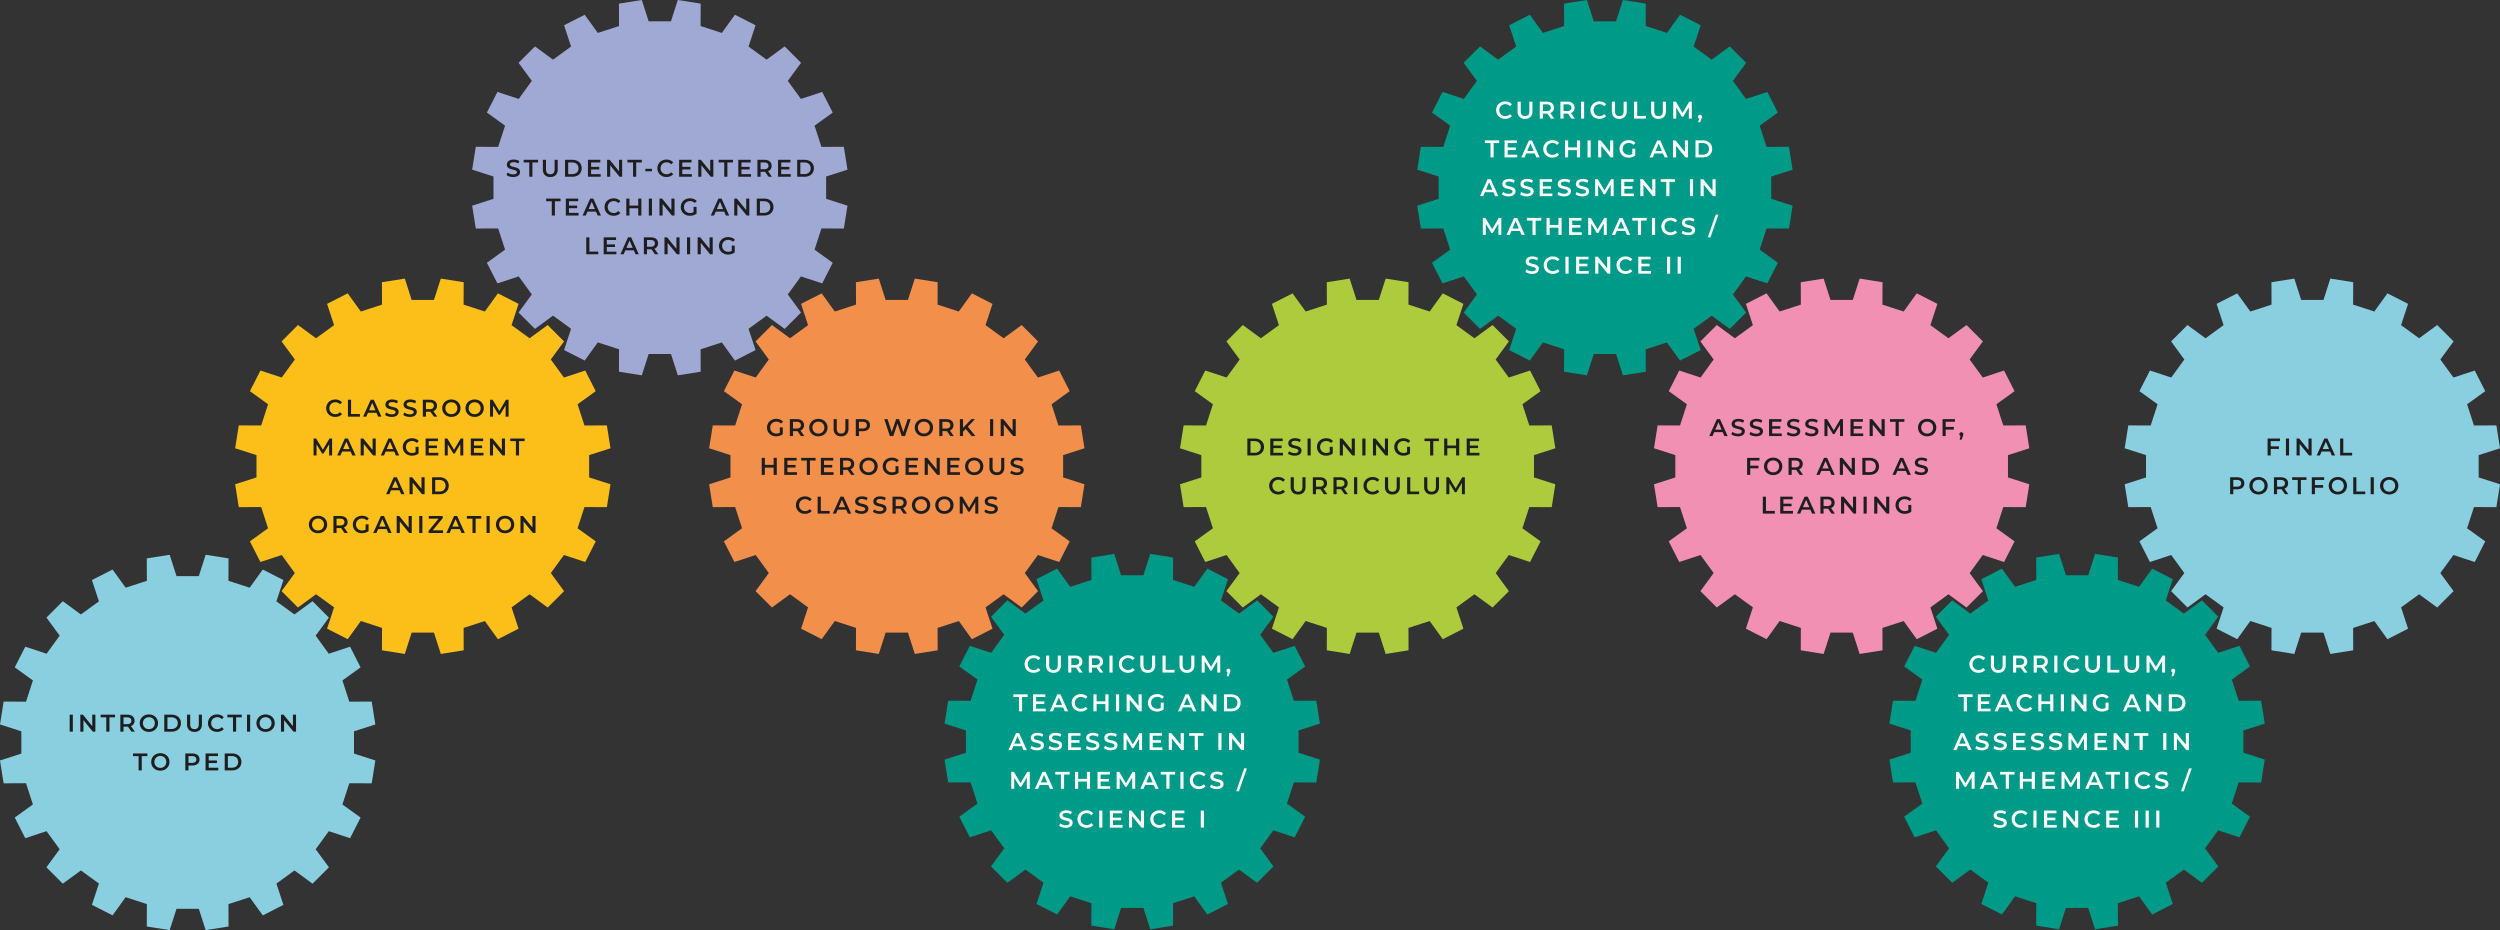
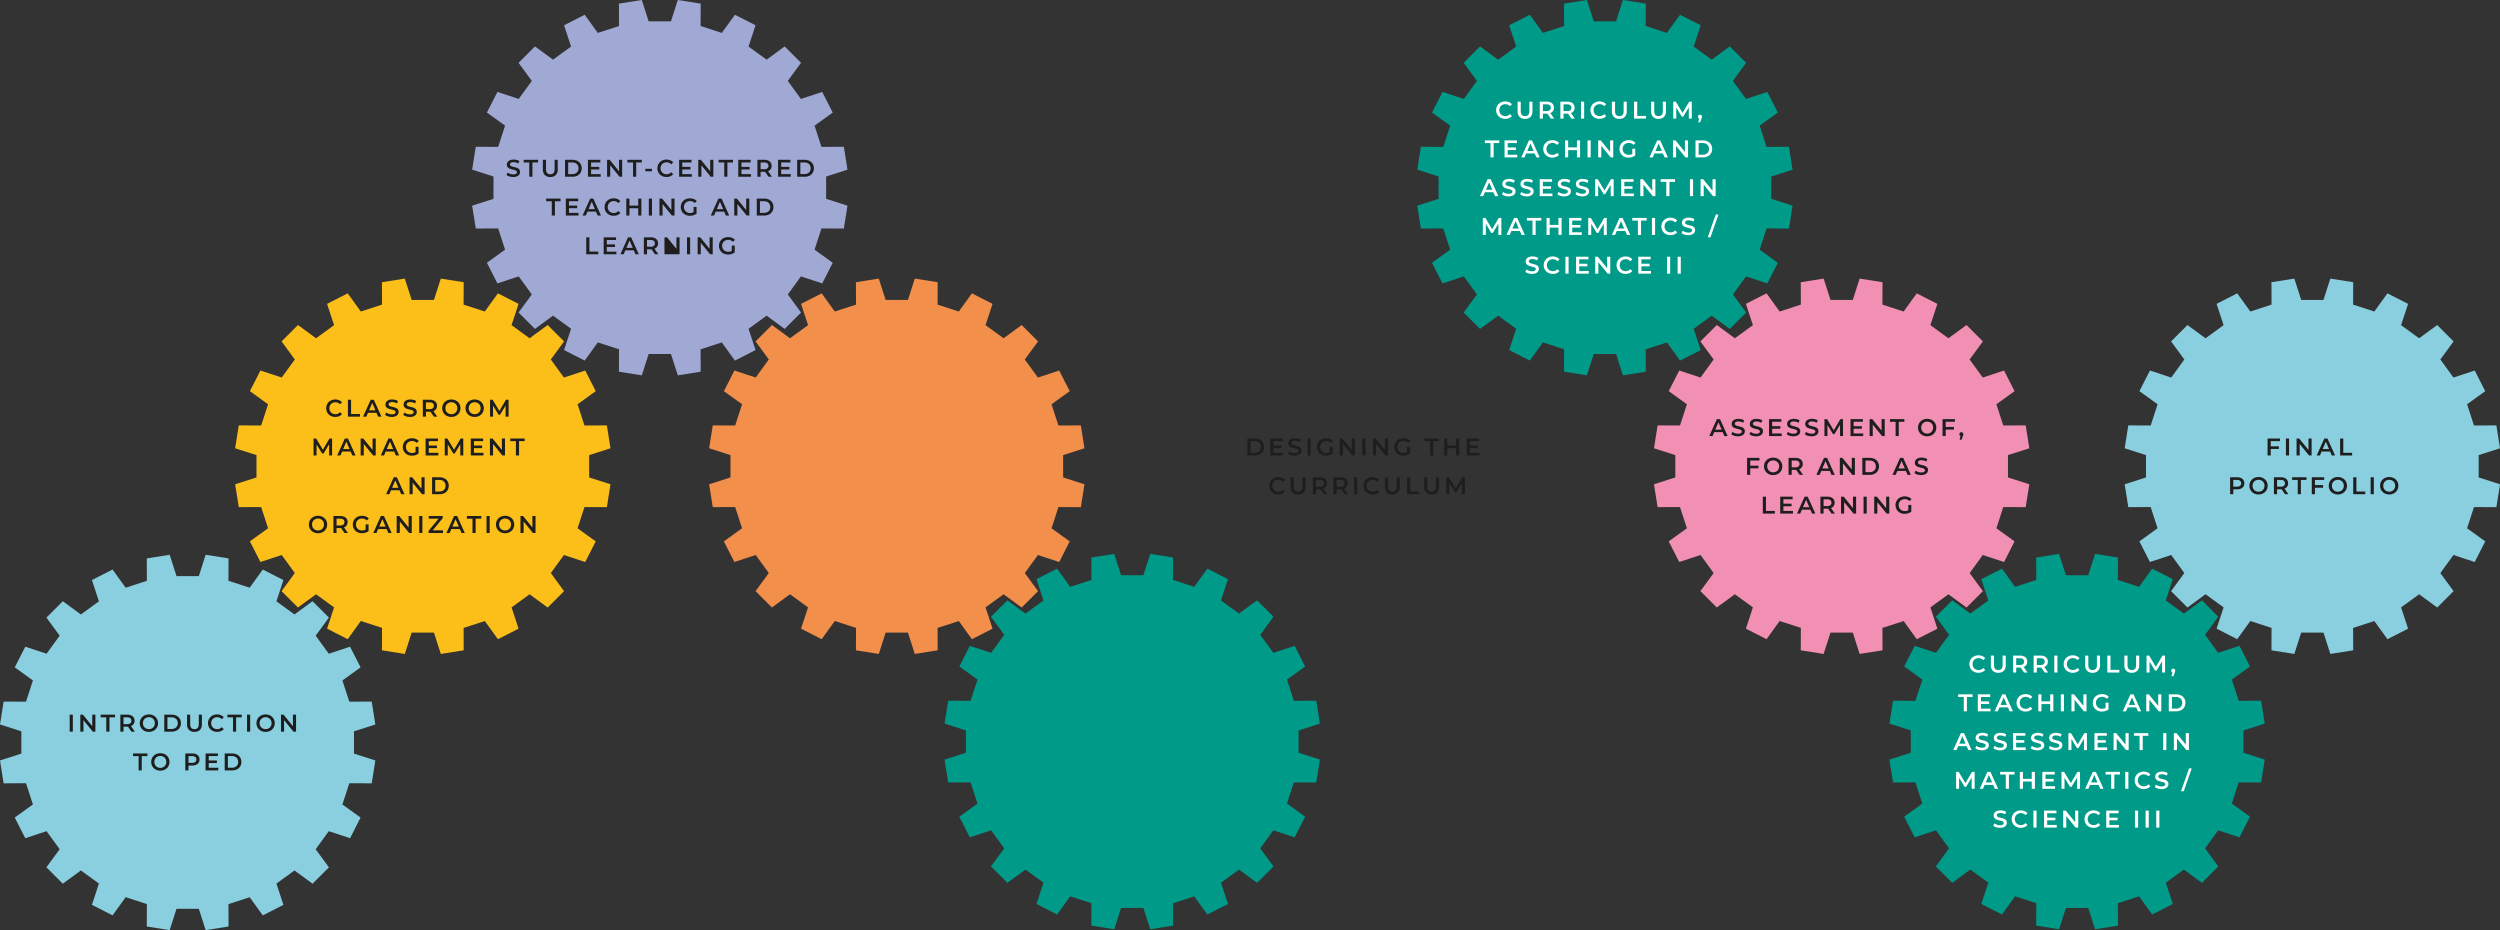
<svg xmlns="http://www.w3.org/2000/svg" width="1031.928" height="383.927" viewBox="0 0 1031.928 383.927">
  <rect x="0" y="0" width="1031.928" height="383.927" fill="#333333" stroke="none" />
  <g id="gears-horizontal" transform="translate(-1481 -87.036)">
    <path id="Path_206" data-name="Path 206" d="M82.069,8.809,84.894,0l9.441,1.5L94.3,10.746l8.759,2.846,5.409-7.5,8.516,4.34-2.892,8.787,7.451,5.413,7.464-5.466,6.759,6.759L130.3,33.384l5.414,7.451,8.787-2.892,4.339,8.516-7.5,5.41,2.846,8.758,9.251-.035,1.495,9.44-8.808,2.826v9.209l8.808,2.825-1.495,9.441-9.251-.035-2.846,8.759,7.5,5.409-4.339,8.516-8.787-2.892-5.414,7.451,5.466,7.463-6.759,6.759-7.464-5.466-7.451,5.414,2.892,8.787-8.516,4.339-5.409-7.5L94.3,144.182l.035,9.251-9.441,1.495-2.825-8.808H72.859l-2.826,8.808-9.441-1.495.035-9.251-8.758-2.846-5.41,7.5L37.943,144.5l2.892-8.787L33.384,130.3l-7.464,5.466-6.759-6.759,5.466-7.463-5.413-7.451-8.787,2.892-4.34-8.516,7.5-5.409L10.746,94.3,1.5,94.335,0,84.894l8.809-2.825V72.859L0,70.033l1.5-9.44,9.251.035,2.846-8.758-7.5-5.41,4.34-8.516,8.787,2.892,5.413-7.451-5.466-7.463,6.759-6.759,7.464,5.466,7.451-5.413-2.892-8.787,8.516-4.34,5.41,7.5,8.758-2.846L60.593,1.5,70.033,0l2.826,8.809Z" transform="translate(1481 470.964) rotate(-90)" fill="#8acfe0" />
    <path id="Path_209" data-name="Path 209" d="M82.069,8.809,84.894,0l9.441,1.5L94.3,10.746l8.759,2.846,5.409-7.5,8.516,4.34-2.892,8.787,7.451,5.413,7.464-5.466,6.759,6.759L130.3,33.384l5.414,7.451,8.787-2.892,4.339,8.516-7.5,5.41,2.846,8.758,9.251-.035,1.495,9.44-8.808,2.826v9.209l8.808,2.825-1.495,9.441-9.251-.035-2.846,8.759,7.5,5.409-4.339,8.516-8.787-2.892-5.414,7.451,5.466,7.463-6.759,6.759-7.464-5.466-7.451,5.414,2.892,8.787-8.516,4.339-5.409-7.5L94.3,144.182l.035,9.251-9.441,1.495-2.825-8.808H72.859l-2.826,8.808-9.441-1.495.035-9.251-8.758-2.846-5.41,7.5L37.943,144.5l2.892-8.787L33.384,130.3l-7.464,5.466-6.759-6.759,5.466-7.463-5.413-7.451-8.787,2.892-4.34-8.516,7.5-5.409L10.746,94.3,1.5,94.335,0,84.894l8.809-2.825V72.859L0,70.033l1.5-9.44,9.251.035,2.846-8.758-7.5-5.41,4.34-8.516,8.787,2.892,5.413-7.451-5.466-7.463,6.759-6.759,7.464,5.466,7.451-5.413-2.892-8.787,8.516-4.34,5.41,7.5,8.758-2.846L60.593,1.5,70.033,0l2.826,8.809Z" transform="translate(1870.889 470.604) rotate(-90)" fill="#009a89" />
    <path id="Path_213" data-name="Path 213" d="M82.069,8.809,84.894,0l9.441,1.5L94.3,10.746l8.759,2.846,5.409-7.5,8.516,4.34-2.892,8.787,7.451,5.413,7.464-5.466,6.759,6.759L130.3,33.384l5.414,7.451,8.787-2.892,4.339,8.516-7.5,5.41,2.846,8.758,9.251-.035,1.495,9.44-8.808,2.826v9.209l8.808,2.825-1.495,9.441-9.251-.035-2.846,8.759,7.5,5.409-4.339,8.516-8.787-2.892-5.414,7.451,5.466,7.463-6.759,6.759-7.464-5.466-7.451,5.414,2.892,8.787-8.516,4.339-5.409-7.5L94.3,144.182l.035,9.251-9.441,1.495-2.825-8.808H72.859l-2.826,8.808-9.441-1.495.035-9.251-8.758-2.846-5.41,7.5L37.943,144.5l2.892-8.787L33.384,130.3l-7.464,5.466-6.759-6.759,5.466-7.463-5.413-7.451-8.787,2.892-4.34-8.516,7.5-5.409L10.746,94.3,1.5,94.335,0,84.894l8.809-2.825V72.859L0,70.033l1.5-9.44,9.251.035,2.846-8.758-7.5-5.41,4.34-8.516,8.787,2.892,5.413-7.451-5.466-7.463,6.759-6.759,7.464,5.466,7.451-5.413-2.892-8.787,8.516-4.34,5.41,7.5,8.758-2.846L60.593,1.5,70.033,0l2.826,8.809Z" transform="translate(2260.893 470.604) rotate(-90)" fill="#009a89" />
    <path id="Path_205" data-name="Path 205" d="M82.069,8.809,84.894,0l9.441,1.5L94.3,10.746l8.759,2.846,5.409-7.5,8.516,4.34-2.892,8.787,7.451,5.413,7.464-5.466,6.759,6.759L130.3,33.384l5.414,7.451,8.787-2.892,4.339,8.516-7.5,5.41,2.846,8.758,9.251-.035,1.495,9.44-8.808,2.826v9.209l8.808,2.825-1.495,9.441-9.251-.035-2.846,8.759,7.5,5.409-4.339,8.516-8.787-2.892-5.414,7.451,5.466,7.463-6.759,6.759-7.464-5.466-7.451,5.414,2.892,8.787-8.516,4.339-5.409-7.5L94.3,144.182l.035,9.251-9.441,1.495-2.825-8.808H72.859l-2.826,8.808-9.441-1.495.035-9.251-8.758-2.846-5.41,7.5L37.943,144.5l2.892-8.787L33.384,130.3l-7.464,5.466-6.759-6.759,5.466-7.463-5.413-7.451-8.787,2.892-4.34-8.516,7.5-5.409L10.746,94.3,1.5,94.335,0,84.894l8.809-2.825V72.859L0,70.033l1.5-9.44,9.251.035,2.846-8.758-7.5-5.41,4.34-8.516,8.787,2.892,5.413-7.451-5.466-7.463,6.759-6.759,7.464,5.466,7.451-5.413-2.892-8.787,8.516-4.34,5.41,7.5,8.758-2.846L60.593,1.5,70.033,0l2.826,8.809Z" transform="translate(1578.063 356.964) rotate(-90)" fill="#fcbf1a" />
-     <path id="Path_210" data-name="Path 210" d="M82.069,8.809,84.894,0l9.441,1.5L94.3,10.746l8.759,2.846,5.409-7.5,8.516,4.34-2.892,8.787,7.451,5.413,7.464-5.466,6.759,6.759L130.3,33.384l5.414,7.451,8.787-2.892,4.339,8.516-7.5,5.41,2.846,8.758,9.251-.035,1.495,9.44-8.808,2.826v9.209l8.808,2.825-1.495,9.441-9.251-.035-2.846,8.759,7.5,5.409-4.339,8.516-8.787-2.892-5.414,7.451,5.466,7.463-6.759,6.759-7.464-5.466-7.451,5.414,2.892,8.787-8.516,4.339-5.409-7.5L94.3,144.182l.035,9.251-9.441,1.495-2.825-8.808H72.859l-2.826,8.808-9.441-1.495.035-9.251-8.758-2.846-5.41,7.5L37.943,144.5l2.892-8.787L33.384,130.3l-7.464,5.466-6.759-6.759,5.466-7.463-5.413-7.451-8.787,2.892-4.34-8.516,7.5-5.409L10.746,94.3,1.5,94.335,0,84.894l8.809-2.825V72.859L0,70.033l1.5-9.44,9.251.035,2.846-8.758-7.5-5.41,4.34-8.516,8.787,2.892,5.413-7.451-5.466-7.463,6.759-6.759,7.464,5.466,7.451-5.413-2.892-8.787,8.516-4.34,5.41,7.5,8.758-2.846L60.593,1.5,70.033,0l2.826,8.809Z" transform="translate(1968.068 356.964) rotate(-90)" fill="#aecb3d" />
    <path id="Path_208" data-name="Path 208" d="M82.069,8.809,84.894,0l9.441,1.5L94.3,10.746l8.759,2.846,5.409-7.5,8.516,4.34-2.892,8.787,7.451,5.413,7.464-5.466,6.759,6.759L130.3,33.384l5.414,7.451,8.787-2.892,4.339,8.516-7.5,5.41,2.846,8.758,9.251-.035,1.495,9.44-8.808,2.826v9.209l8.808,2.825-1.495,9.441-9.251-.035-2.846,8.759,7.5,5.409-4.339,8.516-8.787-2.892-5.414,7.451,5.466,7.463-6.759,6.759-7.464-5.466-7.451,5.414,2.892,8.787-8.516,4.339-5.409-7.5L94.3,144.182l.035,9.251-9.441,1.495-2.825-8.808H72.859l-2.826,8.808-9.441-1.495.035-9.251-8.758-2.846-5.41,7.5L37.943,144.5l2.892-8.787L33.384,130.3l-7.464,5.466-6.759-6.759,5.466-7.463-5.413-7.451-8.787,2.892-4.34-8.516,7.5-5.409L10.746,94.3,1.5,94.335,0,84.894l8.809-2.825V72.859L0,70.033l1.5-9.44,9.251.035,2.846-8.758-7.5-5.41,4.34-8.516,8.787,2.892,5.413-7.451-5.466-7.463,6.759-6.759,7.464,5.466,7.451-5.413-2.892-8.787,8.516-4.34,5.41,7.5,8.758-2.846L60.593,1.5,70.033,0l2.826,8.809Z" transform="translate(1773.709 356.964) rotate(-90)" fill="#f28f4b" />
    <path id="Path_212" data-name="Path 212" d="M82.069,8.809,84.894,0l9.441,1.5L94.3,10.746l8.759,2.846,5.409-7.5,8.516,4.34-2.892,8.787,7.451,5.413,7.464-5.466,6.759,6.759L130.3,33.384l5.414,7.451,8.787-2.892,4.339,8.516-7.5,5.41,2.846,8.758,9.251-.035,1.495,9.44-8.808,2.826v9.209l8.808,2.825-1.495,9.441-9.251-.035-2.846,8.759,7.5,5.409-4.339,8.516-8.787-2.892-5.414,7.451,5.466,7.463-6.759,6.759-7.464-5.466-7.451,5.414,2.892,8.787-8.516,4.339-5.409-7.5L94.3,144.182l.035,9.251-9.441,1.495-2.825-8.808H72.859l-2.826,8.808-9.441-1.495.035-9.251-8.758-2.846-5.41,7.5L37.943,144.5l2.892-8.787L33.384,130.3l-7.464,5.466-6.759-6.759,5.466-7.463-5.413-7.451-8.787,2.892-4.34-8.516,7.5-5.409L10.746,94.3,1.5,94.335,0,84.894l8.809-2.825V72.859L0,70.033l1.5-9.44,9.251.035,2.846-8.758-7.5-5.41,4.34-8.516,8.787,2.892,5.413-7.451-5.466-7.463,6.759-6.759,7.464,5.466,7.451-5.413-2.892-8.787,8.516-4.34,5.41,7.5,8.758-2.846L60.593,1.5,70.033,0l2.826,8.809Z" transform="translate(2163.714 356.964) rotate(-90)" fill="#f190b3" />
    <path id="Path_214" data-name="Path 214" d="M82.069,8.809,84.894,0l9.441,1.5L94.3,10.746l8.759,2.846,5.409-7.5,8.516,4.34-2.892,8.787,7.451,5.413,7.464-5.466,6.759,6.759L130.3,33.384l5.414,7.451,8.787-2.892,4.339,8.516-7.5,5.41,2.846,8.758,9.251-.035,1.495,9.44-8.808,2.826v9.209l8.808,2.825-1.495,9.441-9.251-.035-2.846,8.759,7.5,5.409-4.339,8.516-8.787-2.892-5.414,7.451,5.466,7.463-6.759,6.759-7.464-5.466-7.451,5.414,2.892,8.787-8.516,4.339-5.409-7.5L94.3,144.182l.035,9.251-9.441,1.495-2.825-8.808H72.859l-2.826,8.808-9.441-1.495.035-9.251-8.758-2.846-5.41,7.5L37.943,144.5l2.892-8.787L33.384,130.3l-7.464,5.466-6.759-6.759,5.466-7.463-5.413-7.451-8.787,2.892-4.34-8.516,7.5-5.409L10.746,94.3,1.5,94.335,0,84.894l8.809-2.825V72.859L0,70.033l1.5-9.44,9.251.035,2.846-8.758-7.5-5.41,4.34-8.516,8.787,2.892,5.413-7.451-5.466-7.463,6.759-6.759,7.464,5.466,7.451-5.413-2.892-8.787,8.516-4.34,5.41,7.5,8.758-2.846L60.593,1.5,70.033,0l2.826,8.809Z" transform="translate(2358 356.964) rotate(-90)" fill="#8acfe0" />
    <path id="Path_207" data-name="Path 207" d="M82.069,8.809,84.894,0l9.441,1.5L94.3,10.746l8.759,2.846,5.409-7.5,8.516,4.34-2.892,8.787,7.451,5.413,7.464-5.466,6.759,6.759L130.3,33.384l5.414,7.451,8.787-2.892,4.339,8.516-7.5,5.41,2.846,8.758,9.251-.035,1.495,9.44-8.808,2.826v9.209l8.808,2.825-1.495,9.441-9.251-.035-2.846,8.759,7.5,5.409-4.339,8.516-8.787-2.892-5.414,7.451,5.466,7.463-6.759,6.759-7.464-5.466-7.451,5.414,2.892,8.787-8.516,4.339-5.409-7.5L94.3,144.182l.035,9.251-9.441,1.495-2.825-8.808H72.859l-2.826,8.808-9.441-1.495.035-9.251-8.758-2.846-5.41,7.5L37.943,144.5l2.892-8.787L33.384,130.3l-7.464,5.466-6.759-6.759,5.466-7.463-5.413-7.451-8.787,2.892-4.34-8.516,7.5-5.409L10.746,94.3,1.5,94.335,0,84.894l8.809-2.825V72.859L0,70.033l1.5-9.44,9.251.035,2.846-8.758-7.5-5.41,4.34-8.516,8.787,2.892,5.413-7.451-5.466-7.463,6.759-6.759,7.464,5.466,7.451-5.413-2.892-8.787,8.516-4.34,5.41,7.5,8.758-2.846L60.593,1.5,70.033,0l2.826,8.809Z" transform="translate(1675.887 241.964) rotate(-90)" fill="#a0a8d4" />
    <path id="Path_211" data-name="Path 211" d="M82.069,8.809,84.894,0l9.441,1.5L94.3,10.746l8.759,2.846,5.409-7.5,8.516,4.34-2.892,8.787,7.451,5.413,7.464-5.466,6.759,6.759L130.3,33.384l5.414,7.451,8.787-2.892,4.339,8.516-7.5,5.41,2.846,8.758,9.251-.035,1.495,9.44-8.808,2.826v9.209l8.808,2.825-1.495,9.441-9.251-.035-2.846,8.759,7.5,5.409-4.339,8.516-8.787-2.892-5.414,7.451,5.466,7.463-6.759,6.759-7.464-5.466-7.451,5.414,2.892,8.787-8.516,4.339-5.409-7.5L94.3,144.182l.035,9.251-9.441,1.495-2.825-8.808H72.859l-2.826,8.808-9.441-1.495.035-9.251-8.758-2.846-5.41,7.5L37.943,144.5l2.892-8.787L33.384,130.3l-7.464,5.466-6.759-6.759,5.466-7.463-5.413-7.451-8.787,2.892-4.34-8.516,7.5-5.409L10.746,94.3,1.5,94.335,0,84.894l8.809-2.825V72.859L0,70.033l1.5-9.44,9.251.035,2.846-8.758-7.5-5.41,4.34-8.516,8.787,2.892,5.413-7.451-5.466-7.463,6.759-6.759,7.464,5.466,7.451-5.413-2.892-8.787,8.516-4.34,5.41,7.5,8.758-2.846L60.593,1.5,70.033,0l2.826,8.809Z" transform="translate(2066 241.964) rotate(-90)" fill="#009a89" />
    <path id="Path_215" data-name="Path 215" d="M-48.7-7h1.3V0h-1.3Zm10.61,0V0h-1.07l-3.86-4.74V0h-1.29V-7h1.07l3.86,4.74V-7Zm4.5,1.1h-2.32V-7h5.94v1.1h-2.32V0h-1.3ZM-23.205,0l-1.43-2.05a2.666,2.666,0,0,1-.27.01h-1.58V0h-1.3V-7h2.88a3.875,3.875,0,0,1,1.585.3,2.3,2.3,0,0,1,1.035.86,2.406,2.406,0,0,1,.36,1.33,2.372,2.372,0,0,1-.385,1.36,2.291,2.291,0,0,1-1.1.85l1.61,2.3Zm-.03-4.51a1.255,1.255,0,0,0-.44-1.03,2,2,0,0,0-1.29-.36h-1.52v2.79h1.52a1.977,1.977,0,0,0,1.29-.365A1.269,1.269,0,0,0-23.235-4.51ZM-16.005.1a3.992,3.992,0,0,1-1.93-.465,3.444,3.444,0,0,1-1.35-1.29,3.544,3.544,0,0,1-.49-1.845,3.544,3.544,0,0,1,.49-1.845,3.444,3.444,0,0,1,1.35-1.29,3.992,3.992,0,0,1,1.93-.465,3.992,3.992,0,0,1,1.93.465,3.455,3.455,0,0,1,1.35,1.285,3.537,3.537,0,0,1,.49,1.85,3.537,3.537,0,0,1-.49,1.85,3.455,3.455,0,0,1-1.35,1.285A3.992,3.992,0,0,1-16.005.1Zm0-1.14a2.525,2.525,0,0,0,1.26-.315,2.278,2.278,0,0,0,.88-.88,2.521,2.521,0,0,0,.32-1.265,2.521,2.521,0,0,0-.32-1.265,2.278,2.278,0,0,0-.88-.88,2.525,2.525,0,0,0-1.26-.315,2.525,2.525,0,0,0-1.26.315,2.278,2.278,0,0,0-.88.88,2.521,2.521,0,0,0-.32,1.265,2.521,2.521,0,0,0,.32,1.265,2.278,2.278,0,0,0,.88.88A2.525,2.525,0,0,0-16.005-1.04ZM-9.655-7H-6.6a4.391,4.391,0,0,1,1.99.435,3.22,3.22,0,0,1,1.35,1.23A3.48,3.48,0,0,1-2.775-3.5a3.48,3.48,0,0,1-.48,1.835,3.22,3.22,0,0,1-1.35,1.23A4.391,4.391,0,0,1-6.6,0h-3.06Zm3,5.9A2.971,2.971,0,0,0-5.3-1.4a2.111,2.111,0,0,0,.9-.84A2.483,2.483,0,0,0-4.085-3.5,2.483,2.483,0,0,0-4.4-4.765a2.111,2.111,0,0,0-.9-.84,2.971,2.971,0,0,0-1.355-.3h-1.7v4.8ZM2.815.1A3.044,3.044,0,0,1,.555-.715,3.171,3.171,0,0,1-.255-3.05V-7h1.3v3.9q0,2.06,1.78,2.06T4.595-3.1V-7h1.28v3.95a3.183,3.183,0,0,1-.8,2.335A3.027,3.027,0,0,1,2.815.1Zm9.32,0A3.942,3.942,0,0,1,10.22-.365,3.428,3.428,0,0,1,8.88-1.65,3.565,3.565,0,0,1,8.395-3.5a3.537,3.537,0,0,1,.49-1.85A3.464,3.464,0,0,1,10.23-6.635,3.942,3.942,0,0,1,12.145-7.1a3.994,3.994,0,0,1,1.57.3,3.2,3.2,0,0,1,1.2.87l-.84.79a2.45,2.45,0,0,0-1.87-.82,2.622,2.622,0,0,0-1.29.315,2.269,2.269,0,0,0-.89.875A2.514,2.514,0,0,0,9.7-3.5a2.514,2.514,0,0,0,.32,1.27,2.269,2.269,0,0,0,.89.875,2.622,2.622,0,0,0,1.29.315,2.436,2.436,0,0,0,1.87-.83l.84.8A3.194,3.194,0,0,1,13.71-.2,4.031,4.031,0,0,1,12.135.1Zm6.57-6h-2.32V-7h5.94v1.1H20V0H18.7ZM24.5-7h1.3V0H24.5ZM32.165.1a3.992,3.992,0,0,1-1.93-.465,3.444,3.444,0,0,1-1.35-1.29,3.544,3.544,0,0,1-.49-1.845,3.544,3.544,0,0,1,.49-1.845,3.444,3.444,0,0,1,1.35-1.29,3.992,3.992,0,0,1,1.93-.465,3.992,3.992,0,0,1,1.93.465,3.455,3.455,0,0,1,1.35,1.285,3.537,3.537,0,0,1,.49,1.85,3.537,3.537,0,0,1-.49,1.85,3.455,3.455,0,0,1-1.35,1.285A3.992,3.992,0,0,1,32.165.1Zm0-1.14a2.525,2.525,0,0,0,1.26-.315,2.278,2.278,0,0,0,.88-.88,2.521,2.521,0,0,0,.32-1.265,2.521,2.521,0,0,0-.32-1.265,2.278,2.278,0,0,0-.88-.88,2.525,2.525,0,0,0-1.26-.315,2.525,2.525,0,0,0-1.26.315,2.278,2.278,0,0,0-.88.88A2.521,2.521,0,0,0,29.7-3.5a2.521,2.521,0,0,0,.32,1.265,2.278,2.278,0,0,0,.88.88A2.525,2.525,0,0,0,32.165-1.04ZM44.735-7V0h-1.07l-3.86-4.74V0h-1.29V-7h1.07l3.86,4.74V-7ZM-20.25,10.1h-2.32V9h5.94v1.1h-2.32V16h-1.3Zm8.97,6a3.992,3.992,0,0,1-1.93-.465,3.444,3.444,0,0,1-1.35-1.29,3.544,3.544,0,0,1-.49-1.845,3.544,3.544,0,0,1,.49-1.845,3.444,3.444,0,0,1,1.35-1.29A3.992,3.992,0,0,1-11.28,8.9a3.992,3.992,0,0,1,1.93.465A3.455,3.455,0,0,1-8,10.65a3.537,3.537,0,0,1,.49,1.85A3.537,3.537,0,0,1-8,14.35a3.455,3.455,0,0,1-1.35,1.285A3.992,3.992,0,0,1-11.28,16.1Zm0-1.14a2.525,2.525,0,0,0,1.26-.315,2.278,2.278,0,0,0,.88-.88A2.521,2.521,0,0,0-8.82,12.5a2.521,2.521,0,0,0-.32-1.265,2.278,2.278,0,0,0-.88-.88,2.525,2.525,0,0,0-1.26-.315,2.525,2.525,0,0,0-1.26.315,2.278,2.278,0,0,0-.88.88,2.521,2.521,0,0,0-.32,1.265,2.521,2.521,0,0,0,.32,1.265,2.278,2.278,0,0,0,.88.88A2.525,2.525,0,0,0-11.28,14.96ZM1.91,9A3.875,3.875,0,0,1,3.5,9.3a2.3,2.3,0,0,1,1.035.86,2.406,2.406,0,0,1,.36,1.33,2.412,2.412,0,0,1-.36,1.325A2.294,2.294,0,0,1,3.5,13.68a3.875,3.875,0,0,1-1.585.3H.33V16H-.97V9Zm-.06,3.88a2,2,0,0,0,1.29-.36,1.255,1.255,0,0,0,.44-1.03,1.255,1.255,0,0,0-.44-1.03,2,2,0,0,0-1.29-.36H.33v2.78Zm10.79,2.03V16H7.39V9H12.5v1.09H8.69v1.82h3.38v1.07H8.69v1.93ZM15.29,9h3.06a4.391,4.391,0,0,1,1.99.435,3.22,3.22,0,0,1,1.35,1.23,3.48,3.48,0,0,1,.48,1.835,3.48,3.48,0,0,1-.48,1.835,3.22,3.22,0,0,1-1.35,1.23A4.391,4.391,0,0,1,18.35,16H15.29Zm3,5.9a2.971,2.971,0,0,0,1.355-.3,2.111,2.111,0,0,0,.9-.84,2.7,2.7,0,0,0,0-2.53,2.111,2.111,0,0,0-.9-.84,2.971,2.971,0,0,0-1.355-.3h-1.7v4.8Z" transform="translate(1558.464 389.036)" fill="#1e1e1e" />
    <path id="Path_216" data-name="Path 216" d="M-36.14.1a3.942,3.942,0,0,1-1.915-.465A3.428,3.428,0,0,1-39.4-1.65,3.565,3.565,0,0,1-39.88-3.5a3.537,3.537,0,0,1,.49-1.85,3.464,3.464,0,0,1,1.345-1.285A3.942,3.942,0,0,1-36.13-7.1a3.994,3.994,0,0,1,1.57.3,3.2,3.2,0,0,1,1.2.87l-.84.79a2.45,2.45,0,0,0-1.87-.82,2.622,2.622,0,0,0-1.29.315,2.269,2.269,0,0,0-.89.875,2.514,2.514,0,0,0-.32,1.27,2.514,2.514,0,0,0,.32,1.27,2.269,2.269,0,0,0,.89.875,2.622,2.622,0,0,0,1.29.315,2.436,2.436,0,0,0,1.87-.83l.84.8a3.194,3.194,0,0,1-1.2.87A4.031,4.031,0,0,1-36.14.1ZM-30.91-7h1.3v5.9h3.66V0h-4.96Zm11.78,5.38h-3.5L-23.32,0h-1.34l3.15-7h1.28l3.16,7h-1.36Zm-.43-1.02L-20.88-5.7l-1.31,3.06ZM-12.81.1a5.34,5.34,0,0,1-1.565-.23A3.266,3.266,0,0,1-15.57-.74l.45-1.01a3.545,3.545,0,0,0,1.055.555A3.836,3.836,0,0,0-12.81-.98a2.169,2.169,0,0,0,1.165-.25.757.757,0,0,0,.385-.66.639.639,0,0,0-.215-.5,1.509,1.509,0,0,0-.545-.305q-.33-.11-.9-.25a10.491,10.491,0,0,1-1.3-.38,2.131,2.131,0,0,1-.85-.6,1.6,1.6,0,0,1-.355-1.1,1.868,1.868,0,0,1,.315-1.055,2.131,2.131,0,0,1,.95-.755A3.849,3.849,0,0,1-12.6-7.1a5.022,5.022,0,0,1,1.26.16,3.483,3.483,0,0,1,1.07.46l-.41,1.01a4.045,4.045,0,0,0-.96-.41,3.591,3.591,0,0,0-.97-.14,2.026,2.026,0,0,0-1.145.26.8.8,0,0,0-.375.69.624.624,0,0,0,.215.49,1.553,1.553,0,0,0,.545.3q.33.11.9.25a9.471,9.471,0,0,1,1.28.375,2.192,2.192,0,0,1,.855.595A1.568,1.568,0,0,1-9.98-1.98,1.844,1.844,0,0,1-10.3-.93a2.143,2.143,0,0,1-.955.75A3.885,3.885,0,0,1-12.81.1Zm7.49,0A5.34,5.34,0,0,1-6.885-.13,3.266,3.266,0,0,1-8.08-.74l.45-1.01A3.545,3.545,0,0,0-6.575-1.2,3.836,3.836,0,0,0-5.32-.98a2.169,2.169,0,0,0,1.165-.25.757.757,0,0,0,.385-.66.639.639,0,0,0-.215-.5A1.509,1.509,0,0,0-4.53-2.69q-.33-.11-.9-.25a10.491,10.491,0,0,1-1.3-.38,2.131,2.131,0,0,1-.85-.6,1.6,1.6,0,0,1-.355-1.1,1.868,1.868,0,0,1,.315-1.055,2.131,2.131,0,0,1,.95-.755A3.849,3.849,0,0,1-5.11-7.1a5.022,5.022,0,0,1,1.26.16,3.483,3.483,0,0,1,1.07.46l-.41,1.01a4.045,4.045,0,0,0-.96-.41,3.591,3.591,0,0,0-.97-.14,2.026,2.026,0,0,0-1.145.26.8.8,0,0,0-.375.69.624.624,0,0,0,.215.49,1.553,1.553,0,0,0,.545.3q.33.11.9.25a9.471,9.471,0,0,1,1.28.375,2.192,2.192,0,0,1,.855.595A1.568,1.568,0,0,1-2.49-1.98,1.844,1.844,0,0,1-2.805-.93a2.143,2.143,0,0,1-.955.75A3.885,3.885,0,0,1-5.32.1ZM4.58,0,3.15-2.05a2.666,2.666,0,0,1-.27.01H1.3V0H0V-7H2.88a3.875,3.875,0,0,1,1.585.3A2.3,2.3,0,0,1,5.5-5.84a2.406,2.406,0,0,1,.36,1.33,2.372,2.372,0,0,1-.385,1.36A2.291,2.291,0,0,1,4.37-2.3L5.98,0ZM4.55-4.51a1.255,1.255,0,0,0-.44-1.03A2,2,0,0,0,2.82-5.9H1.3v2.79H2.82a1.977,1.977,0,0,0,1.29-.365A1.269,1.269,0,0,0,4.55-4.51ZM11.78.1A3.992,3.992,0,0,1,9.85-.365,3.444,3.444,0,0,1,8.5-1.655,3.544,3.544,0,0,1,8.01-3.5,3.544,3.544,0,0,1,8.5-5.345a3.444,3.444,0,0,1,1.35-1.29A3.992,3.992,0,0,1,11.78-7.1a3.992,3.992,0,0,1,1.93.465A3.455,3.455,0,0,1,15.06-5.35a3.537,3.537,0,0,1,.49,1.85,3.537,3.537,0,0,1-.49,1.85A3.455,3.455,0,0,1,13.71-.365,3.992,3.992,0,0,1,11.78.1Zm0-1.14a2.525,2.525,0,0,0,1.26-.315,2.278,2.278,0,0,0,.88-.88A2.521,2.521,0,0,0,14.24-3.5a2.521,2.521,0,0,0-.32-1.265,2.278,2.278,0,0,0-.88-.88,2.525,2.525,0,0,0-1.26-.315,2.525,2.525,0,0,0-1.26.315,2.278,2.278,0,0,0-.88.88A2.521,2.521,0,0,0,9.32-3.5a2.521,2.521,0,0,0,.32,1.265,2.278,2.278,0,0,0,.88.88A2.525,2.525,0,0,0,11.78-1.04ZM21.4.1a3.992,3.992,0,0,1-1.93-.465,3.444,3.444,0,0,1-1.35-1.29A3.544,3.544,0,0,1,17.63-3.5a3.544,3.544,0,0,1,.49-1.845,3.444,3.444,0,0,1,1.35-1.29A3.992,3.992,0,0,1,21.4-7.1a3.992,3.992,0,0,1,1.93.465A3.455,3.455,0,0,1,24.68-5.35a3.537,3.537,0,0,1,.49,1.85,3.537,3.537,0,0,1-.49,1.85A3.455,3.455,0,0,1,23.33-.365,3.992,3.992,0,0,1,21.4.1Zm0-1.14a2.525,2.525,0,0,0,1.26-.315,2.278,2.278,0,0,0,.88-.88A2.521,2.521,0,0,0,23.86-3.5a2.521,2.521,0,0,0-.32-1.265,2.278,2.278,0,0,0-.88-.88A2.525,2.525,0,0,0,21.4-5.96a2.525,2.525,0,0,0-1.26.315,2.278,2.278,0,0,0-.88.88A2.521,2.521,0,0,0,18.94-3.5a2.521,2.521,0,0,0,.32,1.265,2.278,2.278,0,0,0,.88.88A2.525,2.525,0,0,0,21.4-1.04ZM34.18,0l-.01-4.64L31.87-.8h-.58l-2.3-3.78V0H27.75V-7h1.07L31.6-2.36,34.33-7H35.4l.01,7ZM-38.67,16l-.01-4.64-2.3,3.84h-.58l-2.3-3.78V16H-45.1V9h1.07l2.78,4.64L-38.52,9h1.07l.01,7Zm8.86-1.62h-3.5L-34,16h-1.34l3.15-7h1.28l3.16,7h-1.36Zm-.43-1.02-1.32-3.06-1.31,3.06ZM-19.44,9v7h-1.07l-3.86-4.74V16h-1.29V9h1.07l3.86,4.74V9Zm7.62,5.38h-3.5L-16.01,16h-1.34l3.15-7h1.28l3.16,7h-1.36Zm-.43-1.02-1.32-3.06-1.31,3.06Zm9.26-.94h1.23v2.79a3.911,3.911,0,0,1-1.26.66,4.835,4.835,0,0,1-1.48.23,3.992,3.992,0,0,1-1.93-.465A3.455,3.455,0,0,1-7.78,14.35a3.537,3.537,0,0,1-.49-1.85,3.537,3.537,0,0,1,.49-1.85A3.446,3.446,0,0,1-6.425,9.365,4.042,4.042,0,0,1-4.48,8.9a4.247,4.247,0,0,1,1.6.29,3.14,3.14,0,0,1,1.21.85l-.82.8a2.63,2.63,0,0,0-1.93-.8,2.727,2.727,0,0,0-1.315.31,2.26,2.26,0,0,0-.9.87A2.5,2.5,0,0,0-6.96,12.5a2.464,2.464,0,0,0,.325,1.26,2.33,2.33,0,0,0,.9.88,2.638,2.638,0,0,0,1.3.32,2.816,2.816,0,0,0,1.44-.36ZM6.4,14.91V16H1.15V9H6.26v1.09H2.45v1.82H5.83v1.07H2.45v1.93ZM15.48,16l-.01-4.64-2.3,3.84h-.58l-2.3-3.78V16H9.05V9h1.07l2.78,4.64L15.63,9H16.7l.01,7Zm9.57-1.09V16H19.8V9h5.11v1.09H21.1v1.82h3.38v1.07H21.1v1.93ZM33.92,9v7H32.85l-3.86-4.74V16H27.7V9h1.07l3.86,4.74V9Zm4.5,1.1H36.1V9h5.94v1.1H39.72V16h-1.3ZM-9.625,30.38h-3.5l-.69,1.62h-1.34L-12,25h1.28l3.16,7h-1.36Zm-.43-1.02-1.32-3.06-1.31,3.06ZM.745,25v7H-.325l-3.86-4.74V32h-1.29V25H-4.4l3.86,4.74V25Zm3.08,0h3.06a4.391,4.391,0,0,1,1.99.435,3.22,3.22,0,0,1,1.35,1.23,3.748,3.748,0,0,1,0,3.67,3.22,3.22,0,0,1-1.35,1.23A4.391,4.391,0,0,1,6.885,32H3.825Zm3,5.9a2.971,2.971,0,0,0,1.355-.3,2.111,2.111,0,0,0,.9-.84,2.7,2.7,0,0,0,0-2.53,2.111,2.111,0,0,0-.9-.84,2.971,2.971,0,0,0-1.355-.3h-1.7v4.8Zm-50.08,17.2a3.992,3.992,0,0,1-1.93-.465,3.444,3.444,0,0,1-1.35-1.29,3.544,3.544,0,0,1-.49-1.845,3.544,3.544,0,0,1,.49-1.845,3.444,3.444,0,0,1,1.35-1.29,3.992,3.992,0,0,1,1.93-.465,3.992,3.992,0,0,1,1.93.465,3.455,3.455,0,0,1,1.35,1.285,3.537,3.537,0,0,1,.49,1.85,3.537,3.537,0,0,1-.49,1.85,3.455,3.455,0,0,1-1.35,1.285A3.992,3.992,0,0,1-43.255,48.1Zm0-1.14A2.525,2.525,0,0,0-42,46.645a2.278,2.278,0,0,0,.88-.88A2.521,2.521,0,0,0-40.8,44.5a2.521,2.521,0,0,0-.32-1.265,2.278,2.278,0,0,0-.88-.88,2.525,2.525,0,0,0-1.26-.315,2.525,2.525,0,0,0-1.26.315,2.278,2.278,0,0,0-.88.88,2.521,2.521,0,0,0-.32,1.265,2.521,2.521,0,0,0,.32,1.265,2.278,2.278,0,0,0,.88.88A2.525,2.525,0,0,0-43.255,46.96ZM-32.325,48l-1.43-2.05a2.667,2.667,0,0,1-.27.01h-1.58V48h-1.3V41h2.88a3.875,3.875,0,0,1,1.585.3,2.3,2.3,0,0,1,1.035.86,2.406,2.406,0,0,1,.36,1.33,2.372,2.372,0,0,1-.385,1.36,2.291,2.291,0,0,1-1.1.85l1.61,2.3Zm-.03-4.51a1.255,1.255,0,0,0-.44-1.03,2,2,0,0,0-1.29-.36h-1.52v2.79h1.52a1.977,1.977,0,0,0,1.29-.365A1.269,1.269,0,0,0-32.355,43.49Zm8.74.93h1.23v2.79a3.911,3.911,0,0,1-1.26.66,4.835,4.835,0,0,1-1.48.23,3.992,3.992,0,0,1-1.93-.465,3.455,3.455,0,0,1-1.35-1.285,3.537,3.537,0,0,1-.49-1.85,3.537,3.537,0,0,1,.49-1.85,3.446,3.446,0,0,1,1.355-1.285,4.042,4.042,0,0,1,1.945-.465,4.247,4.247,0,0,1,1.6.29,3.14,3.14,0,0,1,1.21.85l-.82.8a2.63,2.63,0,0,0-1.93-.8,2.727,2.727,0,0,0-1.315.31,2.26,2.26,0,0,0-.9.87,2.5,2.5,0,0,0-.325,1.28,2.464,2.464,0,0,0,.325,1.26,2.33,2.33,0,0,0,.9.88,2.638,2.638,0,0,0,1.305.32,2.816,2.816,0,0,0,1.44-.36Zm8.68,1.96h-3.5l-.69,1.62h-1.34l3.15-7h1.28l3.16,7h-1.36Zm-.43-1.02-1.32-3.06L-18,45.36ZM-4.565,41v7h-1.07L-9.5,43.26V48h-1.29V41h1.07l3.86,4.74V41Zm3.08,0h1.3v7h-1.3Zm9.83,5.9V48H2.375v-.87l4.12-5.03H2.445V41h5.77v.87L4.095,46.9Zm6.93-.52h-3.5L11.085,48H9.745l3.15-7h1.28l3.16,7h-1.36Zm-.43-1.02-1.32-3.06-1.31,3.06ZM20.5,42.1h-2.32V41h5.94v1.1H21.8V48H20.5ZM26.3,41h1.3v7H26.3Zm7.66,7.1a3.992,3.992,0,0,1-1.93-.465,3.444,3.444,0,0,1-1.35-1.29,3.719,3.719,0,0,1,0-3.69,3.444,3.444,0,0,1,1.35-1.29,4.238,4.238,0,0,1,3.86,0,3.455,3.455,0,0,1,1.35,1.285,3.737,3.737,0,0,1,0,3.7,3.455,3.455,0,0,1-1.35,1.285A3.992,3.992,0,0,1,33.955,48.1Zm0-1.14a2.525,2.525,0,0,0,1.26-.315,2.278,2.278,0,0,0,.88-.88,2.66,2.66,0,0,0,0-2.53,2.278,2.278,0,0,0-.88-.88,2.678,2.678,0,0,0-2.52,0,2.278,2.278,0,0,0-.88.88,2.66,2.66,0,0,0,0,2.53,2.278,2.278,0,0,0,.88.88A2.525,2.525,0,0,0,33.955,46.96ZM46.525,41v7h-1.07L41.6,43.26V48h-1.29V41h1.07l3.86,4.74V41Z" transform="translate(1655.527 259.036)" fill="#1e1e1e" />
-     <path id="Path_217" data-name="Path 217" d="M-62.7.1a5.34,5.34,0,0,1-1.565-.23A3.266,3.266,0,0,1-65.46-.74l.45-1.01a3.545,3.545,0,0,0,1.055.555A3.836,3.836,0,0,0-62.7-.98a2.169,2.169,0,0,0,1.165-.25.757.757,0,0,0,.385-.66.639.639,0,0,0-.215-.5,1.509,1.509,0,0,0-.545-.305q-.33-.11-.9-.25a10.491,10.491,0,0,1-1.295-.38,2.131,2.131,0,0,1-.85-.6,1.6,1.6,0,0,1-.355-1.1A1.868,1.868,0,0,1-65-6.065a2.131,2.131,0,0,1,.95-.755A3.849,3.849,0,0,1-62.49-7.1a5.022,5.022,0,0,1,1.26.16,3.483,3.483,0,0,1,1.07.46l-.41,1.01a4.045,4.045,0,0,0-.96-.41,3.591,3.591,0,0,0-.97-.14,2.026,2.026,0,0,0-1.145.26.8.8,0,0,0-.375.69.624.624,0,0,0,.215.49,1.553,1.553,0,0,0,.545.3q.33.11.9.25a9.47,9.47,0,0,1,1.28.375,2.192,2.192,0,0,1,.855.595,1.568,1.568,0,0,1,.355,1.08,1.844,1.844,0,0,1-.315,1.05,2.143,2.143,0,0,1-.955.75A3.885,3.885,0,0,1-62.7.1Zm6.64-6h-2.32V-7h5.94v1.1h-2.32V0h-1.3Zm8.68,6a3.044,3.044,0,0,1-2.26-.815,3.171,3.171,0,0,1-.81-2.335V-7h1.3v3.9q0,2.06,1.78,2.06T-45.6-3.1V-7h1.28v3.95a3.183,3.183,0,0,1-.8,2.335A3.027,3.027,0,0,1-47.38.1ZM-41.3-7h3.06a4.391,4.391,0,0,1,1.99.435,3.22,3.22,0,0,1,1.35,1.23A3.48,3.48,0,0,1-34.42-3.5a3.48,3.48,0,0,1-.48,1.835,3.22,3.22,0,0,1-1.35,1.23A4.391,4.391,0,0,1-38.24,0H-41.3Zm3,5.9a2.971,2.971,0,0,0,1.355-.3,2.111,2.111,0,0,0,.9-.84A2.483,2.483,0,0,0-35.73-3.5a2.483,2.483,0,0,0-.315-1.265,2.111,2.111,0,0,0-.9-.84A2.971,2.971,0,0,0-38.3-5.9H-40v4.8Zm11.71.01V0h-5.25V-7h5.11v1.09h-3.81v1.82h3.38v1.07h-3.38v1.93ZM-17.72-7V0h-1.07l-3.86-4.74V0h-1.29V-7h1.07l3.86,4.74V-7Zm4.5,1.1h-2.32V-7H-9.6v1.1h-2.32V0h-1.3Zm5.06,2.6h2.75v1.04H-8.16ZM.57.1A3.942,3.942,0,0,1-1.345-.365,3.428,3.428,0,0,1-2.685-1.65,3.565,3.565,0,0,1-3.17-3.5a3.537,3.537,0,0,1,.49-1.85A3.464,3.464,0,0,1-1.335-6.635,3.942,3.942,0,0,1,.58-7.1a3.994,3.994,0,0,1,1.57.3,3.2,3.2,0,0,1,1.2.87l-.84.79A2.45,2.45,0,0,0,.64-5.96a2.622,2.622,0,0,0-1.29.315,2.269,2.269,0,0,0-.89.875A2.514,2.514,0,0,0-1.86-3.5a2.514,2.514,0,0,0,.32,1.27,2.269,2.269,0,0,0,.89.875A2.622,2.622,0,0,0,.64-1.04a2.436,2.436,0,0,0,1.87-.83l.84.8A3.194,3.194,0,0,1,2.145-.2,4.031,4.031,0,0,1,.57.1ZM11.05-1.09V0H5.8V-7h5.11v1.09H7.1v1.82h3.38v1.07H7.1v1.93ZM19.92-7V0H18.85L14.99-4.74V0H13.7V-7h1.07l3.86,4.74V-7Zm4.5,1.1H22.1V-7h5.94v1.1H25.72V0h-1.3ZM35.47-1.09V0H30.22V-7h5.11v1.09H31.52v1.82H34.9v1.07H31.52v1.93ZM42.7,0,41.27-2.05a2.666,2.666,0,0,1-.27.01H39.42V0h-1.3V-7H41a3.875,3.875,0,0,1,1.585.3,2.3,2.3,0,0,1,1.035.86,2.406,2.406,0,0,1,.36,1.33,2.372,2.372,0,0,1-.385,1.36,2.291,2.291,0,0,1-1.1.85L44.1,0Zm-.03-4.51a1.255,1.255,0,0,0-.44-1.03,2,2,0,0,0-1.29-.36H39.42v2.79h1.52a1.977,1.977,0,0,0,1.29-.365A1.269,1.269,0,0,0,42.67-4.51Zm9.21,3.42V0H46.63V-7h5.11v1.09H47.93v1.82h3.38v1.07H47.93v1.93ZM54.53-7h3.06a4.391,4.391,0,0,1,1.99.435,3.22,3.22,0,0,1,1.35,1.23A3.48,3.48,0,0,1,61.41-3.5a3.48,3.48,0,0,1-.48,1.835,3.22,3.22,0,0,1-1.35,1.23A4.391,4.391,0,0,1,57.59,0H54.53Zm3,5.9a2.971,2.971,0,0,0,1.355-.3,2.111,2.111,0,0,0,.9-.84A2.483,2.483,0,0,0,60.1-3.5a2.483,2.483,0,0,0-.315-1.265,2.111,2.111,0,0,0-.9-.84,2.971,2.971,0,0,0-1.355-.3h-1.7v4.8ZM-46.77,10.1h-2.32V9h5.94v1.1h-2.32V16h-1.3Zm11.05,4.81V16h-5.25V9h5.11v1.09h-3.81v1.82h3.38v1.07h-3.38v1.93Zm7.19-.53h-3.5L-32.72,16h-1.34l3.15-7h1.28l3.16,7h-1.36Zm-.43-1.02-1.32-3.06-1.31,3.06Zm7.72,2.74a3.942,3.942,0,0,1-1.915-.465,3.428,3.428,0,0,1-1.34-1.285,3.565,3.565,0,0,1-.485-1.85,3.537,3.537,0,0,1,.49-1.85,3.464,3.464,0,0,1,1.345-1.285A3.942,3.942,0,0,1-21.23,8.9a3.994,3.994,0,0,1,1.57.3,3.2,3.2,0,0,1,1.2.87l-.84.79a2.45,2.45,0,0,0-1.87-.82,2.622,2.622,0,0,0-1.29.315,2.269,2.269,0,0,0-.89.875,2.514,2.514,0,0,0-.32,1.27,2.514,2.514,0,0,0,.32,1.27,2.269,2.269,0,0,0,.89.875,2.622,2.622,0,0,0,1.29.315,2.436,2.436,0,0,0,1.87-.83l.84.8a3.194,3.194,0,0,1-1.2.87A4.031,4.031,0,0,1-21.24,16.1ZM-9.79,9v7h-1.3V13h-3.62v3h-1.3V9h1.3v2.89h3.62V9Zm3.08,0h1.3v7h-1.3ZM3.9,9v7H2.83l-3.86-4.74V16H-2.32V9h1.07l3.86,4.74V9Zm7.86,3.42h1.23v2.79a3.911,3.911,0,0,1-1.26.66,4.835,4.835,0,0,1-1.48.23,3.992,3.992,0,0,1-1.93-.465A3.455,3.455,0,0,1,6.97,14.35a3.737,3.737,0,0,1,0-3.7A3.446,3.446,0,0,1,8.325,9.365,4.042,4.042,0,0,1,10.27,8.9a4.247,4.247,0,0,1,1.6.29,3.14,3.14,0,0,1,1.21.85l-.82.8a2.63,2.63,0,0,0-1.93-.8,2.727,2.727,0,0,0-1.315.31,2.26,2.26,0,0,0-.9.87A2.5,2.5,0,0,0,7.79,12.5a2.464,2.464,0,0,0,.325,1.26,2.33,2.33,0,0,0,.9.88,2.638,2.638,0,0,0,1.305.32,2.816,2.816,0,0,0,1.44-.36ZM24.4,14.38H20.9L20.21,16H18.87l3.15-7H23.3l3.16,7H25.1Zm-.43-1.02L22.65,10.3l-1.31,3.06ZM34.77,9v7H33.7l-3.86-4.74V16H28.55V9h1.07l3.86,4.74V9Zm3.08,0h3.06a4.391,4.391,0,0,1,1.99.435,3.22,3.22,0,0,1,1.35,1.23,3.48,3.48,0,0,1,.48,1.835,3.48,3.48,0,0,1-.48,1.835,3.22,3.22,0,0,1-1.35,1.23A4.391,4.391,0,0,1,40.91,16H37.85Zm3,5.9a2.971,2.971,0,0,0,1.355-.3,2.111,2.111,0,0,0,.9-.84,2.7,2.7,0,0,0,0-2.53,2.111,2.111,0,0,0-.9-.84,2.971,2.971,0,0,0-1.355-.3h-1.7v4.8ZM-32.54,25h1.3v5.9h3.66V32h-4.96Zm12.44,5.91V32h-5.25V25h5.11v1.09h-3.81v1.82h3.38v1.07h-3.38v1.93Zm7.19-.53h-3.5L-17.1,32h-1.34l3.15-7h1.28l3.16,7h-1.36Zm-.43-1.02-1.32-3.06-1.31,3.06ZM-4.18,32l-1.43-2.05a2.666,2.666,0,0,1-.27.01H-7.46V32h-1.3V25h2.88a3.875,3.875,0,0,1,1.585.3,2.3,2.3,0,0,1,1.035.86,2.406,2.406,0,0,1,.36,1.33,2.372,2.372,0,0,1-.385,1.36,2.291,2.291,0,0,1-1.105.85L-2.78,32Zm-.03-4.51a1.255,1.255,0,0,0-.44-1.03,2,2,0,0,0-1.29-.36H-7.46v2.79h1.52a1.977,1.977,0,0,0,1.29-.365A1.269,1.269,0,0,0-4.21,27.49ZM5.97,25v7H4.9L1.04,27.26V32H-.25V25H.82l3.86,4.74V25Zm3.08,0h1.3v7H9.05Zm10.61,0v7H18.59l-3.86-4.74V32H13.44V25h1.07l3.86,4.74V25Zm7.86,3.42h1.23v2.79a3.911,3.911,0,0,1-1.26.66,4.835,4.835,0,0,1-1.48.23,3.992,3.992,0,0,1-1.93-.465,3.455,3.455,0,0,1-1.35-1.285,3.737,3.737,0,0,1,0-3.7,3.446,3.446,0,0,1,1.355-1.285A4.042,4.042,0,0,1,26.03,24.9a4.247,4.247,0,0,1,1.6.29,3.14,3.14,0,0,1,1.21.85l-.82.8a2.63,2.63,0,0,0-1.93-.8,2.727,2.727,0,0,0-1.315.31,2.26,2.26,0,0,0-.9.87,2.5,2.5,0,0,0-.325,1.28,2.464,2.464,0,0,0,.325,1.26,2.33,2.33,0,0,0,.9.88,2.638,2.638,0,0,0,1.305.32,2.816,2.816,0,0,0,1.44-.36Z" transform="translate(1755.527 160)" fill="#1e1e1e" />
-     <path id="Path_218" data-name="Path 218" d="M-48.285-3.58h1.23V-.79a3.911,3.911,0,0,1-1.26.66A4.835,4.835,0,0,1-49.8.1a3.992,3.992,0,0,1-1.93-.465,3.455,3.455,0,0,1-1.35-1.285,3.537,3.537,0,0,1-.49-1.85,3.537,3.537,0,0,1,.49-1.85A3.446,3.446,0,0,1-51.72-6.635,4.042,4.042,0,0,1-49.775-7.1a4.247,4.247,0,0,1,1.6.29,3.14,3.14,0,0,1,1.21.85l-.82.8a2.63,2.63,0,0,0-1.93-.8,2.727,2.727,0,0,0-1.315.31,2.26,2.26,0,0,0-.9.87,2.5,2.5,0,0,0-.325,1.28,2.464,2.464,0,0,0,.325,1.26,2.33,2.33,0,0,0,.9.88,2.638,2.638,0,0,0,1.305.32,2.816,2.816,0,0,0,1.44-.36ZM-39.565,0l-1.43-2.05a2.666,2.666,0,0,1-.27.01h-1.58V0h-1.3V-7h2.88a3.875,3.875,0,0,1,1.585.3,2.3,2.3,0,0,1,1.035.86,2.406,2.406,0,0,1,.36,1.33,2.372,2.372,0,0,1-.385,1.36,2.291,2.291,0,0,1-1.1.85l1.61,2.3Zm-.03-4.51a1.255,1.255,0,0,0-.44-1.03,2,2,0,0,0-1.29-.36h-1.52v2.79h1.52a1.977,1.977,0,0,0,1.29-.365A1.269,1.269,0,0,0-39.595-4.51ZM-32.365.1A3.992,3.992,0,0,1-34.3-.365a3.444,3.444,0,0,1-1.35-1.29,3.544,3.544,0,0,1-.49-1.845,3.544,3.544,0,0,1,.49-1.845,3.444,3.444,0,0,1,1.35-1.29,3.992,3.992,0,0,1,1.93-.465,3.992,3.992,0,0,1,1.93.465,3.455,3.455,0,0,1,1.35,1.285A3.537,3.537,0,0,1-28.6-3.5a3.537,3.537,0,0,1-.49,1.85,3.455,3.455,0,0,1-1.35,1.285A3.992,3.992,0,0,1-32.365.1Zm0-1.14a2.525,2.525,0,0,0,1.26-.315,2.278,2.278,0,0,0,.88-.88,2.521,2.521,0,0,0,.32-1.265,2.521,2.521,0,0,0-.32-1.265,2.278,2.278,0,0,0-.88-.88,2.525,2.525,0,0,0-1.26-.315,2.525,2.525,0,0,0-1.26.315,2.278,2.278,0,0,0-.88.88,2.521,2.521,0,0,0-.32,1.265,2.521,2.521,0,0,0,.32,1.265,2.278,2.278,0,0,0,.88.88A2.525,2.525,0,0,0-32.365-1.04ZM-23.005.1a3.044,3.044,0,0,1-2.26-.815,3.171,3.171,0,0,1-.81-2.335V-7h1.3v3.9q0,2.06,1.78,2.06t1.77-2.06V-7h1.28v3.95A3.183,3.183,0,0,1-20.75-.715,3.027,3.027,0,0,1-23.005.1Zm8.96-7.1a3.875,3.875,0,0,1,1.585.3,2.3,2.3,0,0,1,1.035.86,2.406,2.406,0,0,1,.36,1.33,2.412,2.412,0,0,1-.36,1.325,2.294,2.294,0,0,1-1.035.865,3.875,3.875,0,0,1-1.585.3h-1.58V0h-1.3V-7Zm-.06,3.88a2,2,0,0,0,1.29-.36,1.255,1.255,0,0,0,.44-1.03,1.255,1.255,0,0,0-.44-1.03,2,2,0,0,0-1.29-.36h-1.52v2.78ZM5.725-7,3.4,0H2.025L.295-5.18-1.465,0h-1.39l-2.32-7h1.35l1.74,5.32L-.275-7h1.2l1.77,5.35L4.485-7ZM11.185.1a3.992,3.992,0,0,1-1.93-.465A3.444,3.444,0,0,1,7.9-1.655,3.544,3.544,0,0,1,7.415-3.5,3.544,3.544,0,0,1,7.9-5.345a3.444,3.444,0,0,1,1.35-1.29,3.992,3.992,0,0,1,1.93-.465,3.992,3.992,0,0,1,1.93.465,3.455,3.455,0,0,1,1.35,1.285,3.537,3.537,0,0,1,.49,1.85,3.537,3.537,0,0,1-.49,1.85,3.455,3.455,0,0,1-1.35,1.285A3.992,3.992,0,0,1,11.185.1Zm0-1.14a2.525,2.525,0,0,0,1.26-.315,2.278,2.278,0,0,0,.88-.88,2.521,2.521,0,0,0,.32-1.265,2.521,2.521,0,0,0-.32-1.265,2.278,2.278,0,0,0-.88-.88,2.525,2.525,0,0,0-1.26-.315,2.525,2.525,0,0,0-1.26.315,2.278,2.278,0,0,0-.88.88A2.521,2.521,0,0,0,8.725-3.5a2.521,2.521,0,0,0,.32,1.265,2.278,2.278,0,0,0,.88.88A2.525,2.525,0,0,0,11.185-1.04ZM22.115,0l-1.43-2.05a2.666,2.666,0,0,1-.27.01h-1.58V0h-1.3V-7h2.88A3.875,3.875,0,0,1,22-6.7a2.3,2.3,0,0,1,1.035.86,2.406,2.406,0,0,1,.36,1.33,2.372,2.372,0,0,1-.385,1.36,2.291,2.291,0,0,1-1.1.85L23.515,0Zm-.03-4.51a1.255,1.255,0,0,0-.44-1.03,2,2,0,0,0-1.29-.36h-1.52v2.79h1.52a1.977,1.977,0,0,0,1.29-.365A1.269,1.269,0,0,0,22.085-4.51Zm6.37,1.58-1.11,1.14V0h-1.3V-7h1.3v3.59L30.805-7h1.46l-2.94,3.13L32.445,0h-1.52ZM38.495-7h1.3V0h-1.3ZM49.1-7V0h-1.07l-3.86-4.74V0h-1.29V-7h1.07l3.86,4.74V-7ZM-49.54,9v7h-1.3V13h-3.62v3h-1.3V9h1.3v2.89h3.62V9Zm8.33,5.91V16h-5.25V9h5.11v1.09h-3.81v1.82h3.38v1.07h-3.38v1.93Zm4.07-4.81h-2.32V9h5.94v1.1h-2.32V16h-1.3Zm11.05,4.81V16h-5.25V9h5.11v1.09h-3.81v1.82h3.38v1.07h-3.38v1.93ZM-18.86,16l-1.43-2.05a2.666,2.666,0,0,1-.27.01h-1.58V16h-1.3V9h2.88a3.875,3.875,0,0,1,1.585.3,2.3,2.3,0,0,1,1.035.86,2.406,2.406,0,0,1,.36,1.33,2.372,2.372,0,0,1-.385,1.36,2.291,2.291,0,0,1-1.1.85l1.61,2.3Zm-.03-4.51a1.255,1.255,0,0,0-.44-1.03,2,2,0,0,0-1.29-.36h-1.52v2.79h1.52a1.977,1.977,0,0,0,1.29-.365A1.269,1.269,0,0,0-18.89,11.49Zm7.23,4.61a3.992,3.992,0,0,1-1.93-.465,3.444,3.444,0,0,1-1.35-1.29,3.544,3.544,0,0,1-.49-1.845,3.544,3.544,0,0,1,.49-1.845,3.444,3.444,0,0,1,1.35-1.29A3.992,3.992,0,0,1-11.66,8.9a3.992,3.992,0,0,1,1.93.465A3.455,3.455,0,0,1-8.38,10.65a3.537,3.537,0,0,1,.49,1.85,3.537,3.537,0,0,1-.49,1.85,3.455,3.455,0,0,1-1.35,1.285A3.992,3.992,0,0,1-11.66,16.1Zm0-1.14a2.525,2.525,0,0,0,1.26-.315,2.278,2.278,0,0,0,.88-.88A2.521,2.521,0,0,0-9.2,12.5a2.521,2.521,0,0,0-.32-1.265,2.278,2.278,0,0,0-.88-.88,2.525,2.525,0,0,0-1.26-.315,2.525,2.525,0,0,0-1.26.315,2.278,2.278,0,0,0-.88.88,2.521,2.521,0,0,0-.32,1.265,2.521,2.521,0,0,0,.32,1.265,2.278,2.278,0,0,0,.88.88A2.525,2.525,0,0,0-11.66,14.96ZM-.53,12.42H.7v2.79a3.911,3.911,0,0,1-1.26.66,4.835,4.835,0,0,1-1.48.23,3.992,3.992,0,0,1-1.93-.465A3.455,3.455,0,0,1-5.32,14.35a3.537,3.537,0,0,1-.49-1.85,3.537,3.537,0,0,1,.49-1.85A3.446,3.446,0,0,1-3.965,9.365,4.042,4.042,0,0,1-2.02,8.9a4.247,4.247,0,0,1,1.6.29,3.14,3.14,0,0,1,1.21.85l-.82.8a2.63,2.63,0,0,0-1.93-.8,2.727,2.727,0,0,0-1.315.31,2.26,2.26,0,0,0-.9.87A2.5,2.5,0,0,0-4.5,12.5a2.464,2.464,0,0,0,.325,1.26,2.33,2.33,0,0,0,.9.88,2.638,2.638,0,0,0,1.305.32A2.816,2.816,0,0,0-.53,14.6Zm9.39,2.49V16H3.61V9H8.72v1.09H4.91v1.82H8.29v1.07H4.91v1.93ZM17.73,9v7H16.66L12.8,11.26V16H11.51V9h1.07l3.86,4.74V9Zm8.33,5.91V16H20.81V9h5.11v1.09H22.11v1.82h3.38v1.07H22.11v1.93Zm5.89,1.19a3.992,3.992,0,0,1-1.93-.465,3.444,3.444,0,0,1-1.35-1.29,3.718,3.718,0,0,1,0-3.69,3.444,3.444,0,0,1,1.35-1.29,4.238,4.238,0,0,1,3.86,0,3.455,3.455,0,0,1,1.35,1.285,3.737,3.737,0,0,1,0,3.7,3.455,3.455,0,0,1-1.35,1.285A3.992,3.992,0,0,1,31.95,16.1Zm0-1.14a2.525,2.525,0,0,0,1.26-.315,2.278,2.278,0,0,0,.88-.88,2.66,2.66,0,0,0,0-2.53,2.278,2.278,0,0,0-.88-.88,2.678,2.678,0,0,0-2.52,0,2.278,2.278,0,0,0-.88.88,2.66,2.66,0,0,0,0,2.53,2.278,2.278,0,0,0,.88.88A2.525,2.525,0,0,0,31.95,14.96Zm9.36,1.14a3.044,3.044,0,0,1-2.26-.815,3.171,3.171,0,0,1-.81-2.335V9h1.3v3.9q0,2.06,1.78,2.06t1.77-2.06V9h1.28v3.95a3.183,3.183,0,0,1-.805,2.335A3.027,3.027,0,0,1,41.31,16.1Zm8.25,0A5.34,5.34,0,0,1,48,15.87a3.266,3.266,0,0,1-1.195-.61l.45-1.01a3.545,3.545,0,0,0,1.055.555,3.836,3.836,0,0,0,1.255.215,2.169,2.169,0,0,0,1.165-.25.757.757,0,0,0,.385-.66.639.639,0,0,0-.215-.495,1.509,1.509,0,0,0-.545-.305q-.33-.11-.9-.25a10.491,10.491,0,0,1-1.295-.38,2.131,2.131,0,0,1-.85-.6,1.6,1.6,0,0,1-.355-1.1,1.868,1.868,0,0,1,.315-1.055,2.131,2.131,0,0,1,.95-.755A3.849,3.849,0,0,1,49.77,8.9a5.023,5.023,0,0,1,1.26.16,3.483,3.483,0,0,1,1.07.46l-.41,1.01a4.045,4.045,0,0,0-.96-.41,3.591,3.591,0,0,0-.97-.14,2.026,2.026,0,0,0-1.145.26.8.8,0,0,0-.375.69.624.624,0,0,0,.215.49,1.553,1.553,0,0,0,.545.3q.33.11.9.25a9.47,9.47,0,0,1,1.28.375,2.192,2.192,0,0,1,.855.595,1.568,1.568,0,0,1,.355,1.08,1.844,1.844,0,0,1-.315,1.05,2.143,2.143,0,0,1-.955.75A3.885,3.885,0,0,1,49.56,16.1ZM-37.9,32.1a3.942,3.942,0,0,1-1.915-.465,3.428,3.428,0,0,1-1.34-1.285,3.565,3.565,0,0,1-.485-1.85,3.537,3.537,0,0,1,.49-1.85,3.464,3.464,0,0,1,1.345-1.285,3.942,3.942,0,0,1,1.915-.465,3.994,3.994,0,0,1,1.57.3,3.2,3.2,0,0,1,1.2.87l-.84.79a2.45,2.45,0,0,0-1.87-.82,2.622,2.622,0,0,0-1.29.315,2.269,2.269,0,0,0-.89.875,2.514,2.514,0,0,0-.32,1.27,2.514,2.514,0,0,0,.32,1.27,2.269,2.269,0,0,0,.89.875,2.622,2.622,0,0,0,1.29.315,2.436,2.436,0,0,0,1.87-.83l.84.8a3.194,3.194,0,0,1-1.2.87A4.031,4.031,0,0,1-37.9,32.1Zm5.23-7.1h1.3v5.9h3.66V32h-4.96Zm11.78,5.38h-3.5l-.69,1.62h-1.34l3.15-7h1.28l3.16,7h-1.36Zm-.43-1.02-1.32-3.06-1.31,3.06Zm6.75,2.74a5.341,5.341,0,0,1-1.565-.23,3.266,3.266,0,0,1-1.195-.61l.45-1.01a3.545,3.545,0,0,0,1.055.555,3.836,3.836,0,0,0,1.255.215,2.169,2.169,0,0,0,1.165-.25.757.757,0,0,0,.385-.66.639.639,0,0,0-.215-.5,1.509,1.509,0,0,0-.545-.305q-.33-.11-.9-.25a10.491,10.491,0,0,1-1.3-.38,2.131,2.131,0,0,1-.85-.6,1.6,1.6,0,0,1-.355-1.095,1.868,1.868,0,0,1,.315-1.055,2.131,2.131,0,0,1,.95-.755,3.849,3.849,0,0,1,1.555-.28,5.022,5.022,0,0,1,1.26.16,3.483,3.483,0,0,1,1.07.46l-.41,1.01a4.045,4.045,0,0,0-.96-.41,3.591,3.591,0,0,0-.97-.14,2.026,2.026,0,0,0-1.145.26.8.8,0,0,0-.375.69.624.624,0,0,0,.215.49,1.553,1.553,0,0,0,.545.3q.33.11.9.25a9.471,9.471,0,0,1,1.28.375,2.192,2.192,0,0,1,.855.6,1.568,1.568,0,0,1,.355,1.08,1.844,1.844,0,0,1-.315,1.05,2.143,2.143,0,0,1-.955.75A3.885,3.885,0,0,1-14.575,32.1Zm7.49,0a5.341,5.341,0,0,1-1.565-.23,3.266,3.266,0,0,1-1.195-.61l.45-1.01a3.545,3.545,0,0,0,1.055.555,3.836,3.836,0,0,0,1.255.215,2.169,2.169,0,0,0,1.165-.25.757.757,0,0,0,.385-.66.639.639,0,0,0-.215-.5,1.509,1.509,0,0,0-.545-.305q-.33-.11-.9-.25a10.491,10.491,0,0,1-1.3-.38,2.131,2.131,0,0,1-.85-.6,1.6,1.6,0,0,1-.355-1.095,1.868,1.868,0,0,1,.315-1.055,2.131,2.131,0,0,1,.95-.755,3.849,3.849,0,0,1,1.555-.28,5.022,5.022,0,0,1,1.26.16,3.483,3.483,0,0,1,1.07.46l-.41,1.01a4.045,4.045,0,0,0-.96-.41,3.591,3.591,0,0,0-.97-.14,2.026,2.026,0,0,0-1.145.26.8.8,0,0,0-.375.69.624.624,0,0,0,.215.49,1.553,1.553,0,0,0,.545.3q.33.11.9.25a9.471,9.471,0,0,1,1.28.375,2.192,2.192,0,0,1,.855.6,1.568,1.568,0,0,1,.355,1.08,1.844,1.844,0,0,1-.315,1.05,2.143,2.143,0,0,1-.955.75A3.885,3.885,0,0,1-7.085,32.1Zm9.9-.1-1.43-2.05a2.666,2.666,0,0,1-.27.01H-.465V32h-1.3V25h2.88a3.875,3.875,0,0,1,1.585.3,2.3,2.3,0,0,1,1.035.86,2.406,2.406,0,0,1,.36,1.33,2.372,2.372,0,0,1-.385,1.36A2.291,2.291,0,0,1,2.6,29.7L4.215,32Zm-.03-4.51a1.255,1.255,0,0,0-.44-1.03,2,2,0,0,0-1.29-.36H-.465v2.79h1.52a1.977,1.977,0,0,0,1.29-.365A1.269,1.269,0,0,0,2.785,27.49Zm7.23,4.61a3.992,3.992,0,0,1-1.93-.465,3.444,3.444,0,0,1-1.35-1.29,3.718,3.718,0,0,1,0-3.69,3.444,3.444,0,0,1,1.35-1.29,3.992,3.992,0,0,1,1.93-.465,3.992,3.992,0,0,1,1.93.465A3.455,3.455,0,0,1,13.3,26.65a3.737,3.737,0,0,1,0,3.7,3.455,3.455,0,0,1-1.35,1.285A3.992,3.992,0,0,1,10.015,32.1Zm0-1.14a2.525,2.525,0,0,0,1.26-.315,2.278,2.278,0,0,0,.88-.88,2.66,2.66,0,0,0,0-2.53,2.278,2.278,0,0,0-.88-.88,2.678,2.678,0,0,0-2.52,0,2.278,2.278,0,0,0-.88.88,2.66,2.66,0,0,0,0,2.53,2.278,2.278,0,0,0,.88.88A2.525,2.525,0,0,0,10.015,30.96Zm9.62,1.14a3.992,3.992,0,0,1-1.93-.465,3.444,3.444,0,0,1-1.35-1.29,3.718,3.718,0,0,1,0-3.69,3.444,3.444,0,0,1,1.35-1.29,4.238,4.238,0,0,1,3.86,0,3.455,3.455,0,0,1,1.35,1.285,3.737,3.737,0,0,1,0,3.7,3.455,3.455,0,0,1-1.35,1.285A3.992,3.992,0,0,1,19.635,32.1Zm0-1.14a2.525,2.525,0,0,0,1.26-.315,2.278,2.278,0,0,0,.88-.88,2.66,2.66,0,0,0,0-2.53,2.278,2.278,0,0,0-.88-.88,2.678,2.678,0,0,0-2.52,0,2.278,2.278,0,0,0-.88.88,2.66,2.66,0,0,0,0,2.53,2.278,2.278,0,0,0,.88.88A2.525,2.525,0,0,0,19.635,30.96ZM32.415,32l-.01-4.64L30.1,31.2h-.58l-2.3-3.78V32h-1.24V25h1.07l2.78,4.64L32.565,25h1.07l.01,7Zm6.49.1a5.341,5.341,0,0,1-1.565-.23,3.266,3.266,0,0,1-1.195-.61l.45-1.01a3.545,3.545,0,0,0,1.055.555,3.836,3.836,0,0,0,1.255.215,2.169,2.169,0,0,0,1.165-.25.757.757,0,0,0,.385-.66.639.639,0,0,0-.215-.5,1.509,1.509,0,0,0-.545-.305q-.33-.11-.9-.25a10.491,10.491,0,0,1-1.295-.38,2.131,2.131,0,0,1-.85-.6,1.6,1.6,0,0,1-.355-1.095,1.868,1.868,0,0,1,.315-1.055,2.131,2.131,0,0,1,.95-.755,3.849,3.849,0,0,1,1.555-.28,5.023,5.023,0,0,1,1.26.16,3.483,3.483,0,0,1,1.07.46l-.41,1.01a4.045,4.045,0,0,0-.96-.41,3.591,3.591,0,0,0-.97-.14,2.026,2.026,0,0,0-1.145.26.8.8,0,0,0-.375.69.624.624,0,0,0,.215.49,1.553,1.553,0,0,0,.545.3q.33.11.9.25a9.471,9.471,0,0,1,1.28.375,2.192,2.192,0,0,1,.855.6,1.568,1.568,0,0,1,.355,1.08,1.844,1.844,0,0,1-.315,1.05,2.143,2.143,0,0,1-.955.75A3.885,3.885,0,0,1,38.9,32.1Z" transform="translate(1851.173 267.036)" fill="#1e1e1e" />
+     <path id="Path_217" data-name="Path 217" d="M-62.7.1a5.34,5.34,0,0,1-1.565-.23A3.266,3.266,0,0,1-65.46-.74l.45-1.01a3.545,3.545,0,0,0,1.055.555A3.836,3.836,0,0,0-62.7-.98a2.169,2.169,0,0,0,1.165-.25.757.757,0,0,0,.385-.66.639.639,0,0,0-.215-.5,1.509,1.509,0,0,0-.545-.305q-.33-.11-.9-.25a10.491,10.491,0,0,1-1.295-.38,2.131,2.131,0,0,1-.85-.6,1.6,1.6,0,0,1-.355-1.1A1.868,1.868,0,0,1-65-6.065a2.131,2.131,0,0,1,.95-.755A3.849,3.849,0,0,1-62.49-7.1a5.022,5.022,0,0,1,1.26.16,3.483,3.483,0,0,1,1.07.46l-.41,1.01a4.045,4.045,0,0,0-.96-.41,3.591,3.591,0,0,0-.97-.14,2.026,2.026,0,0,0-1.145.26.8.8,0,0,0-.375.69.624.624,0,0,0,.215.49,1.553,1.553,0,0,0,.545.3q.33.11.9.25a9.47,9.47,0,0,1,1.28.375,2.192,2.192,0,0,1,.855.595,1.568,1.568,0,0,1,.355,1.08,1.844,1.844,0,0,1-.315,1.05,2.143,2.143,0,0,1-.955.75A3.885,3.885,0,0,1-62.7.1Zm6.64-6h-2.32V-7h5.94v1.1h-2.32V0h-1.3Zm8.68,6a3.044,3.044,0,0,1-2.26-.815,3.171,3.171,0,0,1-.81-2.335V-7h1.3v3.9q0,2.06,1.78,2.06T-45.6-3.1V-7h1.28v3.95a3.183,3.183,0,0,1-.8,2.335A3.027,3.027,0,0,1-47.38.1ZM-41.3-7h3.06a4.391,4.391,0,0,1,1.99.435,3.22,3.22,0,0,1,1.35,1.23A3.48,3.48,0,0,1-34.42-3.5a3.48,3.48,0,0,1-.48,1.835,3.22,3.22,0,0,1-1.35,1.23A4.391,4.391,0,0,1-38.24,0H-41.3Zm3,5.9a2.971,2.971,0,0,0,1.355-.3,2.111,2.111,0,0,0,.9-.84A2.483,2.483,0,0,0-35.73-3.5a2.483,2.483,0,0,0-.315-1.265,2.111,2.111,0,0,0-.9-.84A2.971,2.971,0,0,0-38.3-5.9H-40v4.8Zm11.71.01V0h-5.25V-7h5.11v1.09h-3.81v1.82h3.38v1.07h-3.38v1.93ZM-17.72-7V0h-1.07l-3.86-4.74V0h-1.29V-7h1.07l3.86,4.74V-7Zm4.5,1.1h-2.32V-7H-9.6v1.1h-2.32V0h-1.3Zm5.06,2.6h2.75v1.04H-8.16ZM.57.1A3.942,3.942,0,0,1-1.345-.365,3.428,3.428,0,0,1-2.685-1.65,3.565,3.565,0,0,1-3.17-3.5a3.537,3.537,0,0,1,.49-1.85A3.464,3.464,0,0,1-1.335-6.635,3.942,3.942,0,0,1,.58-7.1a3.994,3.994,0,0,1,1.57.3,3.2,3.2,0,0,1,1.2.87l-.84.79A2.45,2.45,0,0,0,.64-5.96a2.622,2.622,0,0,0-1.29.315,2.269,2.269,0,0,0-.89.875A2.514,2.514,0,0,0-1.86-3.5a2.514,2.514,0,0,0,.32,1.27,2.269,2.269,0,0,0,.89.875A2.622,2.622,0,0,0,.64-1.04a2.436,2.436,0,0,0,1.87-.83l.84.8A3.194,3.194,0,0,1,2.145-.2,4.031,4.031,0,0,1,.57.1ZM11.05-1.09V0H5.8V-7h5.11v1.09H7.1v1.82h3.38v1.07H7.1v1.93ZM19.92-7V0H18.85L14.99-4.74V0H13.7V-7h1.07l3.86,4.74V-7Zm4.5,1.1H22.1V-7h5.94v1.1H25.72V0h-1.3ZM35.47-1.09V0H30.22V-7h5.11v1.09H31.52v1.82H34.9v1.07H31.52v1.93ZM42.7,0,41.27-2.05a2.666,2.666,0,0,1-.27.01H39.42V0h-1.3V-7H41a3.875,3.875,0,0,1,1.585.3,2.3,2.3,0,0,1,1.035.86,2.406,2.406,0,0,1,.36,1.33,2.372,2.372,0,0,1-.385,1.36,2.291,2.291,0,0,1-1.1.85L44.1,0Zm-.03-4.51a1.255,1.255,0,0,0-.44-1.03,2,2,0,0,0-1.29-.36H39.42v2.79h1.52a1.977,1.977,0,0,0,1.29-.365A1.269,1.269,0,0,0,42.67-4.51Zm9.21,3.42V0H46.63V-7h5.11v1.09H47.93v1.82h3.38v1.07H47.93v1.93ZM54.53-7h3.06a4.391,4.391,0,0,1,1.99.435,3.22,3.22,0,0,1,1.35,1.23A3.48,3.48,0,0,1,61.41-3.5a3.48,3.48,0,0,1-.48,1.835,3.22,3.22,0,0,1-1.35,1.23A4.391,4.391,0,0,1,57.59,0H54.53Zm3,5.9a2.971,2.971,0,0,0,1.355-.3,2.111,2.111,0,0,0,.9-.84A2.483,2.483,0,0,0,60.1-3.5a2.483,2.483,0,0,0-.315-1.265,2.111,2.111,0,0,0-.9-.84,2.971,2.971,0,0,0-1.355-.3h-1.7v4.8ZM-46.77,10.1h-2.32V9h5.94v1.1h-2.32V16h-1.3Zm11.05,4.81V16h-5.25V9h5.11v1.09h-3.81v1.82h3.38v1.07h-3.38v1.93Zm7.19-.53h-3.5L-32.72,16h-1.34l3.15-7h1.28l3.16,7h-1.36Zm-.43-1.02-1.32-3.06-1.31,3.06Zm7.72,2.74a3.942,3.942,0,0,1-1.915-.465,3.428,3.428,0,0,1-1.34-1.285,3.565,3.565,0,0,1-.485-1.85,3.537,3.537,0,0,1,.49-1.85,3.464,3.464,0,0,1,1.345-1.285A3.942,3.942,0,0,1-21.23,8.9a3.994,3.994,0,0,1,1.57.3,3.2,3.2,0,0,1,1.2.87l-.84.79a2.45,2.45,0,0,0-1.87-.82,2.622,2.622,0,0,0-1.29.315,2.269,2.269,0,0,0-.89.875,2.514,2.514,0,0,0-.32,1.27,2.514,2.514,0,0,0,.32,1.27,2.269,2.269,0,0,0,.89.875,2.622,2.622,0,0,0,1.29.315,2.436,2.436,0,0,0,1.87-.83l.84.8a3.194,3.194,0,0,1-1.2.87A4.031,4.031,0,0,1-21.24,16.1ZM-9.79,9v7h-1.3V13h-3.62v3h-1.3V9h1.3v2.89h3.62V9Zm3.08,0h1.3v7h-1.3ZM3.9,9v7H2.83l-3.86-4.74V16H-2.32V9h1.07l3.86,4.74V9Zm7.86,3.42h1.23v2.79a3.911,3.911,0,0,1-1.26.66,4.835,4.835,0,0,1-1.48.23,3.992,3.992,0,0,1-1.93-.465A3.455,3.455,0,0,1,6.97,14.35a3.737,3.737,0,0,1,0-3.7A3.446,3.446,0,0,1,8.325,9.365,4.042,4.042,0,0,1,10.27,8.9a4.247,4.247,0,0,1,1.6.29,3.14,3.14,0,0,1,1.21.85l-.82.8a2.63,2.63,0,0,0-1.93-.8,2.727,2.727,0,0,0-1.315.31,2.26,2.26,0,0,0-.9.87A2.5,2.5,0,0,0,7.79,12.5a2.464,2.464,0,0,0,.325,1.26,2.33,2.33,0,0,0,.9.88,2.638,2.638,0,0,0,1.305.32,2.816,2.816,0,0,0,1.44-.36ZM24.4,14.38H20.9L20.21,16H18.87l3.15-7H23.3l3.16,7H25.1Zm-.43-1.02L22.65,10.3l-1.31,3.06ZM34.77,9v7H33.7l-3.86-4.74V16H28.55V9h1.07l3.86,4.74V9Zm3.08,0h3.06a4.391,4.391,0,0,1,1.99.435,3.22,3.22,0,0,1,1.35,1.23,3.48,3.48,0,0,1,.48,1.835,3.48,3.48,0,0,1-.48,1.835,3.22,3.22,0,0,1-1.35,1.23A4.391,4.391,0,0,1,40.91,16H37.85Zm3,5.9a2.971,2.971,0,0,0,1.355-.3,2.111,2.111,0,0,0,.9-.84,2.7,2.7,0,0,0,0-2.53,2.111,2.111,0,0,0-.9-.84,2.971,2.971,0,0,0-1.355-.3h-1.7v4.8ZM-32.54,25h1.3v5.9h3.66V32h-4.96Zm12.44,5.91V32h-5.25V25h5.11v1.09h-3.81v1.82h3.38v1.07h-3.38v1.93Zm7.19-.53h-3.5L-17.1,32h-1.34l3.15-7h1.28l3.16,7h-1.36Zm-.43-1.02-1.32-3.06-1.31,3.06ZM-4.18,32l-1.43-2.05a2.666,2.666,0,0,1-.27.01H-7.46V32h-1.3V25h2.88a3.875,3.875,0,0,1,1.585.3,2.3,2.3,0,0,1,1.035.86,2.406,2.406,0,0,1,.36,1.33,2.372,2.372,0,0,1-.385,1.36,2.291,2.291,0,0,1-1.105.85L-2.78,32Zm-.03-4.51a1.255,1.255,0,0,0-.44-1.03,2,2,0,0,0-1.29-.36H-7.46v2.79h1.52a1.977,1.977,0,0,0,1.29-.365A1.269,1.269,0,0,0-4.21,27.49ZM5.97,25v7H4.9V32H-.25V25H.82l3.86,4.74V25Zm3.08,0h1.3v7H9.05Zm10.61,0v7H18.59l-3.86-4.74V32H13.44V25h1.07l3.86,4.74V25Zm7.86,3.42h1.23v2.79a3.911,3.911,0,0,1-1.26.66,4.835,4.835,0,0,1-1.48.23,3.992,3.992,0,0,1-1.93-.465,3.455,3.455,0,0,1-1.35-1.285,3.737,3.737,0,0,1,0-3.7,3.446,3.446,0,0,1,1.355-1.285A4.042,4.042,0,0,1,26.03,24.9a4.247,4.247,0,0,1,1.6.29,3.14,3.14,0,0,1,1.21.85l-.82.8a2.63,2.63,0,0,0-1.93-.8,2.727,2.727,0,0,0-1.315.31,2.26,2.26,0,0,0-.9.87,2.5,2.5,0,0,0-.325,1.28,2.464,2.464,0,0,0,.325,1.26,2.33,2.33,0,0,0,.9.88,2.638,2.638,0,0,0,1.305.32,2.816,2.816,0,0,0,1.44-.36Z" transform="translate(1755.527 160)" fill="#1e1e1e" />
    <path id="Path_220" data-name="Path 220" d="M-49.665-7h3.06a4.391,4.391,0,0,1,1.99.435,3.22,3.22,0,0,1,1.35,1.23,3.48,3.48,0,0,1,.48,1.835,3.48,3.48,0,0,1-.48,1.835,3.22,3.22,0,0,1-1.35,1.23A4.391,4.391,0,0,1-46.605,0h-3.06Zm3,5.9a2.971,2.971,0,0,0,1.355-.3,2.111,2.111,0,0,0,.9-.84A2.483,2.483,0,0,0-44.1-3.5a2.483,2.483,0,0,0-.315-1.265,2.111,2.111,0,0,0-.9-.84,2.971,2.971,0,0,0-1.355-.3h-1.7v4.8Zm11.71.01V0h-5.25V-7h5.11v1.09h-3.81v1.82h3.38v1.07h-3.38v1.93ZM-30.135.1A5.34,5.34,0,0,1-31.7-.13a3.266,3.266,0,0,1-1.2-.61l.45-1.01A3.545,3.545,0,0,0-31.39-1.2a3.836,3.836,0,0,0,1.255.215,2.169,2.169,0,0,0,1.165-.25.757.757,0,0,0,.385-.66.639.639,0,0,0-.215-.5,1.509,1.509,0,0,0-.545-.305q-.33-.11-.9-.25a10.491,10.491,0,0,1-1.3-.38,2.131,2.131,0,0,1-.85-.6,1.6,1.6,0,0,1-.355-1.1,1.868,1.868,0,0,1,.315-1.055,2.131,2.131,0,0,1,.95-.755,3.849,3.849,0,0,1,1.555-.28,5.022,5.022,0,0,1,1.26.16,3.483,3.483,0,0,1,1.07.46l-.41,1.01a4.045,4.045,0,0,0-.96-.41,3.591,3.591,0,0,0-.97-.14,2.026,2.026,0,0,0-1.145.26.8.8,0,0,0-.375.69.624.624,0,0,0,.215.49,1.553,1.553,0,0,0,.545.3q.33.11.9.25a9.471,9.471,0,0,1,1.28.375,2.192,2.192,0,0,1,.855.595,1.568,1.568,0,0,1,.355,1.08A1.844,1.844,0,0,1-27.62-.93a2.143,2.143,0,0,1-.955.75A3.885,3.885,0,0,1-30.135.1Zm5.32-7.1h1.3V0h-1.3Zm9.17,3.42h1.23V-.79a3.911,3.911,0,0,1-1.26.66,4.835,4.835,0,0,1-1.48.23,3.992,3.992,0,0,1-1.93-.465,3.455,3.455,0,0,1-1.35-1.285,3.537,3.537,0,0,1-.49-1.85,3.537,3.537,0,0,1,.49-1.85A3.446,3.446,0,0,1-19.08-6.635,4.042,4.042,0,0,1-17.135-7.1a4.247,4.247,0,0,1,1.6.29,3.14,3.14,0,0,1,1.21.85l-.82.8a2.63,2.63,0,0,0-1.93-.8,2.727,2.727,0,0,0-1.315.31,2.26,2.26,0,0,0-.9.87,2.5,2.5,0,0,0-.325,1.28,2.464,2.464,0,0,0,.325,1.26,2.33,2.33,0,0,0,.9.88,2.638,2.638,0,0,0,1.305.32,2.816,2.816,0,0,0,1.44-.36ZM-5.285-7V0h-1.07l-3.86-4.74V0h-1.29V-7h1.07l3.86,4.74V-7Zm3.08,0h1.3V0h-1.3ZM8.4-7V0H7.335L3.475-4.74V0H2.185V-7h1.07l3.86,4.74V-7Zm7.86,3.42h1.23V-.79a3.911,3.911,0,0,1-1.26.66,4.835,4.835,0,0,1-1.48.23,3.992,3.992,0,0,1-1.93-.465,3.455,3.455,0,0,1-1.35-1.285,3.537,3.537,0,0,1-.49-1.85,3.537,3.537,0,0,1,.49-1.85A3.446,3.446,0,0,1,12.83-6.635,4.042,4.042,0,0,1,14.775-7.1a4.247,4.247,0,0,1,1.6.29,3.14,3.14,0,0,1,1.21.85l-.82.8a2.63,2.63,0,0,0-1.93-.8,2.727,2.727,0,0,0-1.315.31,2.26,2.26,0,0,0-.9.87,2.5,2.5,0,0,0-.325,1.28,2.464,2.464,0,0,0,.325,1.26,2.33,2.33,0,0,0,.9.88,2.638,2.638,0,0,0,1.305.32,2.816,2.816,0,0,0,1.44-.36Zm9.52-2.32h-2.32V-7H29.4v1.1h-2.32V0h-1.3ZM37.8-7V0H36.5V-3h-3.62V0h-1.3V-7h1.3v2.89H36.5V-7Zm8.33,5.91V0h-5.25V-7h5.11v1.09h-3.81v1.82h3.38v1.07h-3.38v1.93ZM-36.9,16.1a3.942,3.942,0,0,1-1.915-.465,3.428,3.428,0,0,1-1.34-1.285,3.565,3.565,0,0,1-.485-1.85,3.537,3.537,0,0,1,.49-1.85,3.464,3.464,0,0,1,1.345-1.285A3.942,3.942,0,0,1-36.89,8.9a3.994,3.994,0,0,1,1.57.3,3.2,3.2,0,0,1,1.2.87l-.84.79a2.45,2.45,0,0,0-1.87-.82,2.622,2.622,0,0,0-1.29.315,2.269,2.269,0,0,0-.89.875,2.514,2.514,0,0,0-.32,1.27,2.514,2.514,0,0,0,.32,1.27,2.269,2.269,0,0,0,.89.875,2.622,2.622,0,0,0,1.29.315,2.436,2.436,0,0,0,1.87-.83l.84.8a3.194,3.194,0,0,1-1.2.87A4.031,4.031,0,0,1-36.9,16.1Zm8.19,0a3.044,3.044,0,0,1-2.26-.815,3.171,3.171,0,0,1-.81-2.335V9h1.3v3.9q0,2.06,1.78,2.06t1.77-2.06V9h1.28v3.95a3.183,3.183,0,0,1-.805,2.335A3.027,3.027,0,0,1-28.71,16.1Zm10.66-.1-1.43-2.05a2.666,2.666,0,0,1-.27.01h-1.58V16h-1.3V9h2.88a3.875,3.875,0,0,1,1.585.3,2.3,2.3,0,0,1,1.035.86,2.406,2.406,0,0,1,.36,1.33,2.372,2.372,0,0,1-.385,1.36,2.291,2.291,0,0,1-1.105.85l1.61,2.3Zm-.03-4.51a1.255,1.255,0,0,0-.44-1.03,2,2,0,0,0-1.29-.36h-1.52v2.79h1.52a1.977,1.977,0,0,0,1.29-.365A1.269,1.269,0,0,0-18.08,11.49ZM-9.54,16l-1.43-2.05a2.666,2.666,0,0,1-.27.01h-1.58V16h-1.3V9h2.88a3.875,3.875,0,0,1,1.585.3,2.3,2.3,0,0,1,1.035.86,2.406,2.406,0,0,1,.36,1.33,2.372,2.372,0,0,1-.385,1.36,2.291,2.291,0,0,1-1.105.85L-8.14,16Zm-.03-4.51a1.255,1.255,0,0,0-.44-1.03,2,2,0,0,0-1.29-.36h-1.52v2.79h1.52a1.977,1.977,0,0,0,1.29-.365A1.269,1.269,0,0,0-9.57,11.49ZM-5.61,9h1.3v7h-1.3Zm7.63,7.1A3.942,3.942,0,0,1,.1,15.635a3.428,3.428,0,0,1-1.34-1.285A3.565,3.565,0,0,1-1.72,12.5a3.537,3.537,0,0,1,.49-1.85A3.464,3.464,0,0,1,.115,9.365,3.942,3.942,0,0,1,2.03,8.9a3.994,3.994,0,0,1,1.57.3,3.2,3.2,0,0,1,1.2.87l-.84.79a2.45,2.45,0,0,0-1.87-.82,2.622,2.622,0,0,0-1.29.315,2.269,2.269,0,0,0-.89.875,2.68,2.68,0,0,0,0,2.54,2.269,2.269,0,0,0,.89.875,2.622,2.622,0,0,0,1.29.315,2.436,2.436,0,0,0,1.87-.83l.84.8a3.194,3.194,0,0,1-1.205.87A4.031,4.031,0,0,1,2.02,16.1Zm8.19,0a3.044,3.044,0,0,1-2.26-.815,3.171,3.171,0,0,1-.81-2.335V9h1.3v3.9q0,2.06,1.78,2.06t1.77-2.06V9h1.28v3.95a3.183,3.183,0,0,1-.805,2.335A3.027,3.027,0,0,1,10.21,16.1ZM16.29,9h1.3v5.9h3.66V16H16.29Zm10.1,7.1a3.044,3.044,0,0,1-2.26-.815,3.171,3.171,0,0,1-.81-2.335V9h1.3v3.9q0,2.06,1.78,2.06t1.77-2.06V9h1.28v3.95a3.183,3.183,0,0,1-.805,2.335A3.027,3.027,0,0,1,26.39,16.1ZM38.9,16l-.01-4.64-2.3,3.84h-.58l-2.3-3.78V16H32.47V9h1.07l2.78,4.64L39.05,9h1.07l.01,7Z" transform="translate(2045.532 275.036)" fill="#1e1e1e" />
    <path id="Path_221" data-name="Path 221" d="M-40.7.1a3.942,3.942,0,0,1-1.915-.465,3.428,3.428,0,0,1-1.34-1.285A3.565,3.565,0,0,1-44.44-3.5a3.537,3.537,0,0,1,.49-1.85A3.464,3.464,0,0,1-42.6-6.635,3.942,3.942,0,0,1-40.69-7.1a3.994,3.994,0,0,1,1.57.3,3.2,3.2,0,0,1,1.2.87l-.84.79a2.45,2.45,0,0,0-1.87-.82,2.622,2.622,0,0,0-1.29.315,2.269,2.269,0,0,0-.89.875,2.514,2.514,0,0,0-.32,1.27,2.514,2.514,0,0,0,.32,1.27,2.269,2.269,0,0,0,.89.875,2.622,2.622,0,0,0,1.29.315,2.436,2.436,0,0,0,1.87-.83l.84.8a3.194,3.194,0,0,1-1.2.87A4.031,4.031,0,0,1-40.7.1Zm8.19,0a3.044,3.044,0,0,1-2.26-.815,3.171,3.171,0,0,1-.81-2.335V-7h1.3v3.9q0,2.06,1.78,2.06t1.77-2.06V-7h1.28v3.95a3.183,3.183,0,0,1-.805,2.335A3.027,3.027,0,0,1-32.51.1ZM-21.85,0l-1.43-2.05a2.666,2.666,0,0,1-.27.01h-1.58V0h-1.3V-7h2.88a3.875,3.875,0,0,1,1.585.3,2.3,2.3,0,0,1,1.035.86,2.406,2.406,0,0,1,.36,1.33,2.372,2.372,0,0,1-.385,1.36,2.291,2.291,0,0,1-1.105.85L-20.45,0Zm-.03-4.51a1.255,1.255,0,0,0-.44-1.03,2,2,0,0,0-1.29-.36h-1.52v2.79h1.52a1.977,1.977,0,0,0,1.29-.365A1.269,1.269,0,0,0-21.88-4.51ZM-13.34,0l-1.43-2.05a2.666,2.666,0,0,1-.27.01h-1.58V0h-1.3V-7h2.88a3.875,3.875,0,0,1,1.585.3,2.3,2.3,0,0,1,1.035.86,2.406,2.406,0,0,1,.36,1.33,2.372,2.372,0,0,1-.385,1.36,2.291,2.291,0,0,1-1.105.85L-11.94,0Zm-.03-4.51a1.255,1.255,0,0,0-.44-1.03A2,2,0,0,0-15.1-5.9h-1.52v2.79h1.52a1.977,1.977,0,0,0,1.29-.365A1.269,1.269,0,0,0-13.37-4.51ZM-9.41-7h1.3V0h-1.3ZM-1.78.1A3.942,3.942,0,0,1-3.7-.365,3.428,3.428,0,0,1-5.035-1.65,3.565,3.565,0,0,1-5.52-3.5a3.537,3.537,0,0,1,.49-1.85A3.464,3.464,0,0,1-3.685-6.635,3.942,3.942,0,0,1-1.77-7.1,3.994,3.994,0,0,1-.2-6.8,3.2,3.2,0,0,1,1-5.93l-.84.79a2.45,2.45,0,0,0-1.87-.82A2.622,2.622,0,0,0-3-5.645a2.269,2.269,0,0,0-.89.875A2.514,2.514,0,0,0-4.21-3.5a2.514,2.514,0,0,0,.32,1.27A2.269,2.269,0,0,0-3-1.355a2.622,2.622,0,0,0,1.29.315A2.436,2.436,0,0,0,.16-1.87l.84.8A3.194,3.194,0,0,1-.205-.2,4.031,4.031,0,0,1-1.78.1ZM6.41.1A3.044,3.044,0,0,1,4.15-.715,3.171,3.171,0,0,1,3.34-3.05V-7h1.3v3.9q0,2.06,1.78,2.06T8.19-3.1V-7H9.47v3.95A3.183,3.183,0,0,1,8.665-.715,3.027,3.027,0,0,1,6.41.1ZM12.49-7h1.3v5.9h3.66V0H12.49ZM22.59.1a3.044,3.044,0,0,1-2.26-.815,3.171,3.171,0,0,1-.81-2.335V-7h1.3v3.9q0,2.06,1.78,2.06T24.37-3.1V-7h1.28v3.95a3.183,3.183,0,0,1-.805,2.335A3.027,3.027,0,0,1,22.59.1ZM35.1,0l-.01-4.64L32.79-.8h-.58l-2.3-3.78V0H28.67V-7h1.07l2.78,4.64L35.25-7h1.07l.01,7Zm4.61-1.59a.786.786,0,0,1,.58.23.812.812,0,0,1,.23.6,1.345,1.345,0,0,1-.045.335A4.778,4.778,0,0,1,40.29.1l-.51,1.41h-.81l.4-1.53a.725.725,0,0,1-.345-.285A.825.825,0,0,1,38.9-.76a.812.812,0,0,1,.23-.6A.786.786,0,0,1,39.71-1.59ZM-46.77,10.1h-2.32V9h5.94v1.1h-2.32V16h-1.3Zm11.05,4.81V16h-5.25V9h5.11v1.09h-3.81v1.82h3.38v1.07h-3.38v1.93Zm7.19-.53h-3.5L-32.72,16h-1.34l3.15-7h1.28l3.16,7h-1.36Zm-.43-1.02-1.32-3.06-1.31,3.06Zm7.72,2.74a3.942,3.942,0,0,1-1.915-.465,3.428,3.428,0,0,1-1.34-1.285,3.565,3.565,0,0,1-.485-1.85,3.537,3.537,0,0,1,.49-1.85,3.464,3.464,0,0,1,1.345-1.285A3.942,3.942,0,0,1-21.23,8.9a3.994,3.994,0,0,1,1.57.3,3.2,3.2,0,0,1,1.2.87l-.84.79a2.45,2.45,0,0,0-1.87-.82,2.622,2.622,0,0,0-1.29.315,2.269,2.269,0,0,0-.89.875,2.514,2.514,0,0,0-.32,1.27,2.514,2.514,0,0,0,.32,1.27,2.269,2.269,0,0,0,.89.875,2.622,2.622,0,0,0,1.29.315,2.436,2.436,0,0,0,1.87-.83l.84.8a3.194,3.194,0,0,1-1.2.87A4.031,4.031,0,0,1-21.24,16.1ZM-9.79,9v7h-1.3V13h-3.62v3h-1.3V9h1.3v2.89h3.62V9Zm3.08,0h1.3v7h-1.3ZM3.9,9v7H2.83l-3.86-4.74V16H-2.32V9h1.07l3.86,4.74V9Zm7.86,3.42h1.23v2.79a3.911,3.911,0,0,1-1.26.66,4.835,4.835,0,0,1-1.48.23,3.992,3.992,0,0,1-1.93-.465A3.455,3.455,0,0,1,6.97,14.35a3.737,3.737,0,0,1,0-3.7A3.446,3.446,0,0,1,8.325,9.365,4.042,4.042,0,0,1,10.27,8.9a4.247,4.247,0,0,1,1.6.29,3.14,3.14,0,0,1,1.21.85l-.82.8a2.63,2.63,0,0,0-1.93-.8,2.727,2.727,0,0,0-1.315.31,2.26,2.26,0,0,0-.9.87A2.5,2.5,0,0,0,7.79,12.5a2.464,2.464,0,0,0,.325,1.26,2.33,2.33,0,0,0,.9.88,2.638,2.638,0,0,0,1.305.32,2.816,2.816,0,0,0,1.44-.36ZM24.4,14.38H20.9L20.21,16H18.87l3.15-7H23.3l3.16,7H25.1Zm-.43-1.02L22.65,10.3l-1.31,3.06ZM34.77,9v7H33.7l-3.86-4.74V16H28.55V9h1.07l3.86,4.74V9Zm3.08,0h3.06a4.391,4.391,0,0,1,1.99.435,3.22,3.22,0,0,1,1.35,1.23,3.48,3.48,0,0,1,.48,1.835,3.48,3.48,0,0,1-.48,1.835,3.22,3.22,0,0,1-1.35,1.23A4.391,4.391,0,0,1,40.91,16H37.85Zm3,5.9a2.971,2.971,0,0,0,1.355-.3,2.111,2.111,0,0,0,.9-.84,2.7,2.7,0,0,0,0-2.53,2.111,2.111,0,0,0-.9-.84,2.971,2.971,0,0,0-1.355-.3h-1.7v4.8ZM-45.585,30.38h-3.5l-.69,1.62h-1.34l3.15-7h1.28l3.16,7h-1.36Zm-.43-1.02-1.32-3.06-1.31,3.06Zm6.75,2.74a5.341,5.341,0,0,1-1.565-.23,3.266,3.266,0,0,1-1.195-.61l.45-1.01a3.545,3.545,0,0,0,1.055.555,3.836,3.836,0,0,0,1.255.215,2.169,2.169,0,0,0,1.165-.25.757.757,0,0,0,.385-.66.639.639,0,0,0-.215-.5,1.509,1.509,0,0,0-.545-.305q-.33-.11-.9-.25a10.491,10.491,0,0,1-1.295-.38,2.131,2.131,0,0,1-.85-.6,1.6,1.6,0,0,1-.355-1.095,1.868,1.868,0,0,1,.315-1.055,2.131,2.131,0,0,1,.95-.755,3.849,3.849,0,0,1,1.555-.28,5.023,5.023,0,0,1,1.26.16,3.483,3.483,0,0,1,1.07.46l-.41,1.01a4.045,4.045,0,0,0-.96-.41,3.591,3.591,0,0,0-.97-.14,2.026,2.026,0,0,0-1.145.26.8.8,0,0,0-.375.69.624.624,0,0,0,.215.49,1.553,1.553,0,0,0,.545.3q.33.11.9.25a9.471,9.471,0,0,1,1.28.375,2.192,2.192,0,0,1,.855.6,1.568,1.568,0,0,1,.355,1.08,1.844,1.844,0,0,1-.315,1.05,2.143,2.143,0,0,1-.955.75A3.885,3.885,0,0,1-39.265,32.1Zm7.49,0a5.34,5.34,0,0,1-1.565-.23,3.266,3.266,0,0,1-1.2-.61l.45-1.01a3.545,3.545,0,0,0,1.055.555,3.836,3.836,0,0,0,1.255.215,2.169,2.169,0,0,0,1.165-.25.757.757,0,0,0,.385-.66.639.639,0,0,0-.215-.5,1.509,1.509,0,0,0-.545-.305q-.33-.11-.9-.25a10.491,10.491,0,0,1-1.295-.38,2.131,2.131,0,0,1-.85-.6,1.6,1.6,0,0,1-.355-1.095,1.868,1.868,0,0,1,.315-1.055,2.131,2.131,0,0,1,.95-.755,3.849,3.849,0,0,1,1.555-.28,5.022,5.022,0,0,1,1.26.16,3.483,3.483,0,0,1,1.07.46l-.41,1.01a4.045,4.045,0,0,0-.96-.41,3.591,3.591,0,0,0-.97-.14,2.026,2.026,0,0,0-1.145.26.8.8,0,0,0-.375.69.624.624,0,0,0,.215.49,1.553,1.553,0,0,0,.545.3q.33.11.9.25a9.471,9.471,0,0,1,1.28.375,2.192,2.192,0,0,1,.855.6,1.568,1.568,0,0,1,.355,1.08,1.844,1.844,0,0,1-.315,1.05,2.143,2.143,0,0,1-.955.75A3.885,3.885,0,0,1-31.775,32.1Zm10.57-1.19V32h-5.25V25h5.11v1.09h-3.81v1.82h3.38v1.07h-3.38v1.93Zm4.82,1.19a5.34,5.34,0,0,1-1.565-.23,3.266,3.266,0,0,1-1.195-.61l.45-1.01a3.545,3.545,0,0,0,1.055.555,3.836,3.836,0,0,0,1.255.215,2.169,2.169,0,0,0,1.165-.25.757.757,0,0,0,.385-.66.639.639,0,0,0-.215-.5,1.509,1.509,0,0,0-.545-.305q-.33-.11-.9-.25a10.492,10.492,0,0,1-1.3-.38,2.131,2.131,0,0,1-.85-.6,1.6,1.6,0,0,1-.355-1.095,1.868,1.868,0,0,1,.315-1.055,2.131,2.131,0,0,1,.95-.755,3.849,3.849,0,0,1,1.555-.28,5.022,5.022,0,0,1,1.26.16,3.483,3.483,0,0,1,1.07.46l-.41,1.01a4.045,4.045,0,0,0-.96-.41,3.591,3.591,0,0,0-.97-.14,2.026,2.026,0,0,0-1.145.26.8.8,0,0,0-.375.69.624.624,0,0,0,.215.49,1.553,1.553,0,0,0,.545.3q.33.11.9.25a9.471,9.471,0,0,1,1.28.375,2.192,2.192,0,0,1,.855.6,1.568,1.568,0,0,1,.355,1.08,1.844,1.844,0,0,1-.315,1.05,2.143,2.143,0,0,1-.955.75A3.885,3.885,0,0,1-16.385,32.1Zm7.49,0a5.341,5.341,0,0,1-1.565-.23,3.266,3.266,0,0,1-1.195-.61l.45-1.01a3.545,3.545,0,0,0,1.055.555A3.836,3.836,0,0,0-8.9,31.02a2.169,2.169,0,0,0,1.165-.25.757.757,0,0,0,.385-.66.639.639,0,0,0-.215-.5,1.509,1.509,0,0,0-.545-.305q-.33-.11-.9-.25a10.491,10.491,0,0,1-1.3-.38,2.131,2.131,0,0,1-.85-.6,1.6,1.6,0,0,1-.355-1.095,1.868,1.868,0,0,1,.315-1.055,2.131,2.131,0,0,1,.95-.755,3.849,3.849,0,0,1,1.555-.28,5.022,5.022,0,0,1,1.26.16,3.483,3.483,0,0,1,1.07.46l-.41,1.01a4.045,4.045,0,0,0-.96-.41,3.591,3.591,0,0,0-.97-.14,2.026,2.026,0,0,0-1.145.26.8.8,0,0,0-.375.69.624.624,0,0,0,.215.49,1.553,1.553,0,0,0,.545.3q.33.11.9.25a9.471,9.471,0,0,1,1.28.375,2.192,2.192,0,0,1,.855.6,1.568,1.568,0,0,1,.355,1.08,1.844,1.844,0,0,1-.315,1.05,2.143,2.143,0,0,1-.955.75A3.885,3.885,0,0,1-8.9,32.1ZM2.855,32l-.01-4.64L.545,31.2h-.58l-2.3-3.78V32h-1.24V25h1.07l2.78,4.64L3,25h1.07l.01,7Zm9.57-1.09V32H7.175V25h5.11v1.09H8.475v1.82h3.38v1.07H8.475v1.93ZM21.295,25v7h-1.07l-3.86-4.74V32h-1.29V25h1.07L20,29.74V25Zm4.5,1.1h-2.32V25h5.94v1.1H27.1V32H25.8Zm9.76-1.1h1.3v7h-1.3Zm10.61,0v7H45.1l-3.86-4.74V32h-1.29V25h1.07l3.86,4.74V25ZM-43.51,48l-.01-4.64-2.3,3.84h-.58l-2.3-3.78V48h-1.24V41h1.07l2.78,4.64L-43.36,41h1.07l.01,7Zm8.86-1.62h-3.5L-38.84,48h-1.34l3.15-7h1.28l3.16,7h-1.36Zm-.43-1.02L-36.4,42.3l-1.31,3.06Zm5.65-3.26h-2.32V41h5.94v1.1h-2.32V48h-1.3ZM-17.41,41v7h-1.3V45h-3.62v3h-1.3V41h1.3v2.89h3.62V41Zm8.33,5.91V48h-5.25V41h5.11v1.09h-3.81v1.82h3.38v1.07h-3.38v1.93ZM0,48l-.01-4.64-2.3,3.84h-.58l-2.3-3.78V48H-6.43V41h1.07l2.78,4.64L.15,41H1.22l.01,7Zm8.86-1.62H5.36L4.67,48H3.33l3.15-7H7.76l3.16,7H9.56Zm-.43-1.02L7.11,42.3,5.8,45.36Zm5.65-3.26H11.76V41H17.7v1.1H15.38V48h-1.3Zm5.8-1.1h1.3v7h-1.3Zm7.63,7.1a3.942,3.942,0,0,1-1.915-.465,3.428,3.428,0,0,1-1.34-1.285,3.754,3.754,0,0,1,.005-3.7A3.464,3.464,0,0,1,25.6,41.365,3.942,3.942,0,0,1,27.52,40.9a3.994,3.994,0,0,1,1.57.3,3.2,3.2,0,0,1,1.2.87l-.84.79a2.45,2.45,0,0,0-1.87-.82,2.622,2.622,0,0,0-1.29.315,2.269,2.269,0,0,0-.89.875,2.68,2.68,0,0,0,0,2.54,2.269,2.269,0,0,0,.89.875,2.622,2.622,0,0,0,1.29.315,2.436,2.436,0,0,0,1.87-.83l.84.8a3.194,3.194,0,0,1-1.2.87A4.031,4.031,0,0,1,27.51,48.1Zm7.36,0a5.34,5.34,0,0,1-1.565-.23,3.266,3.266,0,0,1-1.2-.61l.45-1.01a3.545,3.545,0,0,0,1.055.555,3.836,3.836,0,0,0,1.255.215,2.169,2.169,0,0,0,1.165-.25.757.757,0,0,0,.385-.66.639.639,0,0,0-.215-.5,1.509,1.509,0,0,0-.545-.3q-.33-.11-.9-.25a10.491,10.491,0,0,1-1.295-.38,2.131,2.131,0,0,1-.85-.6,1.6,1.6,0,0,1-.355-1.1,1.868,1.868,0,0,1,.315-1.055,2.131,2.131,0,0,1,.95-.755,3.849,3.849,0,0,1,1.555-.28,5.023,5.023,0,0,1,1.26.16,3.483,3.483,0,0,1,1.07.46L37,42.53a4.045,4.045,0,0,0-.96-.41,3.591,3.591,0,0,0-.97-.14,2.026,2.026,0,0,0-1.145.26.8.8,0,0,0-.375.69.624.624,0,0,0,.215.49,1.553,1.553,0,0,0,.545.3q.33.11.9.25a9.47,9.47,0,0,1,1.28.375,2.192,2.192,0,0,1,.855.595,1.568,1.568,0,0,1,.355,1.08,1.844,1.844,0,0,1-.315,1.05,2.143,2.143,0,0,1-.955.75A3.885,3.885,0,0,1,34.87,48.1Zm11.34-8.52h1.12L44.03,49H42.91ZM-29.62,64.1a5.34,5.34,0,0,1-1.565-.23,3.266,3.266,0,0,1-1.2-.61l.45-1.01a3.545,3.545,0,0,0,1.055.555,3.836,3.836,0,0,0,1.255.215,2.169,2.169,0,0,0,1.165-.25.757.757,0,0,0,.385-.66.639.639,0,0,0-.215-.5,1.509,1.509,0,0,0-.545-.3q-.33-.11-.9-.25a10.491,10.491,0,0,1-1.3-.38,2.131,2.131,0,0,1-.85-.6,1.6,1.6,0,0,1-.355-1.1,1.868,1.868,0,0,1,.315-1.055,2.131,2.131,0,0,1,.95-.755,3.849,3.849,0,0,1,1.555-.28,5.022,5.022,0,0,1,1.26.16,3.483,3.483,0,0,1,1.07.46l-.41,1.01a4.045,4.045,0,0,0-.96-.41,3.591,3.591,0,0,0-.97-.14,2.026,2.026,0,0,0-1.145.26.8.8,0,0,0-.375.69.624.624,0,0,0,.215.49,1.553,1.553,0,0,0,.545.3q.33.11.9.25a9.47,9.47,0,0,1,1.28.375,2.192,2.192,0,0,1,.855.595,1.568,1.568,0,0,1,.355,1.08,1.844,1.844,0,0,1-.315,1.05,2.143,2.143,0,0,1-.955.75A3.885,3.885,0,0,1-29.62,64.1Zm8.56,0a3.942,3.942,0,0,1-1.915-.465,3.428,3.428,0,0,1-1.34-1.285A3.565,3.565,0,0,1-24.8,60.5a3.537,3.537,0,0,1,.49-1.85,3.464,3.464,0,0,1,1.345-1.285A3.942,3.942,0,0,1-21.05,56.9a3.994,3.994,0,0,1,1.57.3,3.2,3.2,0,0,1,1.2.87l-.84.79a2.45,2.45,0,0,0-1.87-.82,2.622,2.622,0,0,0-1.29.315,2.269,2.269,0,0,0-.89.875,2.514,2.514,0,0,0-.32,1.27,2.514,2.514,0,0,0,.32,1.27,2.269,2.269,0,0,0,.89.875,2.622,2.622,0,0,0,1.29.315,2.436,2.436,0,0,0,1.87-.83l.84.8a3.194,3.194,0,0,1-1.205.87A4.031,4.031,0,0,1-21.06,64.1Zm5.23-7.1h1.3v7h-1.3Zm9.64,5.91V64h-5.25V57h5.11v1.09h-3.81v1.82h3.38v1.07h-3.38v1.93ZM2.68,57v7H1.61l-3.86-4.74V64H-3.54V57h1.07l3.86,4.74V57ZM9,64.1a3.942,3.942,0,0,1-1.915-.465,3.428,3.428,0,0,1-1.34-1.285,3.754,3.754,0,0,1,0-3.7,3.464,3.464,0,0,1,1.345-1.285A3.942,3.942,0,0,1,9.01,56.9a3.994,3.994,0,0,1,1.57.3,3.2,3.2,0,0,1,1.2.87l-.84.79a2.45,2.45,0,0,0-1.87-.82,2.622,2.622,0,0,0-1.29.315,2.269,2.269,0,0,0-.89.875,2.68,2.68,0,0,0,0,2.54,2.269,2.269,0,0,0,.89.875,2.622,2.622,0,0,0,1.29.315,2.436,2.436,0,0,0,1.87-.83l.84.8a3.194,3.194,0,0,1-1.205.87A4.031,4.031,0,0,1,9,64.1Zm10.48-1.19V64H14.23V57h5.11v1.09H15.53v1.82h3.38v1.07H15.53v1.93ZM26.09,57h1.3v7h-1.3Zm4.39,0h1.3v7h-1.3Z" transform="translate(2143 136)" fill="#fff" />
    <path id="Path_222" data-name="Path 222" d="M-49.105-1.62h-3.5L-53.3,0h-1.34l3.15-7h1.28l3.16,7h-1.36Zm-.43-1.02-1.32-3.06-1.31,3.06ZM-42.785.1A5.34,5.34,0,0,1-44.35-.13a3.266,3.266,0,0,1-1.195-.61l.45-1.01A3.545,3.545,0,0,0-44.04-1.2a3.836,3.836,0,0,0,1.255.215,2.169,2.169,0,0,0,1.165-.25.757.757,0,0,0,.385-.66.639.639,0,0,0-.215-.5A1.509,1.509,0,0,0-42-2.69q-.33-.11-.9-.25a10.491,10.491,0,0,1-1.295-.38,2.131,2.131,0,0,1-.85-.6,1.6,1.6,0,0,1-.355-1.1,1.868,1.868,0,0,1,.315-1.055,2.131,2.131,0,0,1,.95-.755,3.849,3.849,0,0,1,1.555-.28,5.022,5.022,0,0,1,1.26.16,3.483,3.483,0,0,1,1.07.46l-.41,1.01a4.045,4.045,0,0,0-.96-.41,3.591,3.591,0,0,0-.97-.14,2.026,2.026,0,0,0-1.145.26.8.8,0,0,0-.375.69.624.624,0,0,0,.215.49,1.553,1.553,0,0,0,.545.3q.33.11.9.25a9.47,9.47,0,0,1,1.28.375,2.192,2.192,0,0,1,.855.595,1.568,1.568,0,0,1,.355,1.08A1.844,1.844,0,0,1-40.27-.93a2.143,2.143,0,0,1-.955.75A3.885,3.885,0,0,1-42.785.1Zm7.49,0A5.34,5.34,0,0,1-36.86-.13a3.266,3.266,0,0,1-1.2-.61l.45-1.01A3.545,3.545,0,0,0-36.55-1.2,3.836,3.836,0,0,0-35.3-.98a2.169,2.169,0,0,0,1.165-.25.757.757,0,0,0,.385-.66.639.639,0,0,0-.215-.5,1.509,1.509,0,0,0-.545-.305q-.33-.11-.9-.25A10.491,10.491,0,0,1-36.7-3.32a2.131,2.131,0,0,1-.85-.6,1.6,1.6,0,0,1-.355-1.1,1.868,1.868,0,0,1,.315-1.055,2.131,2.131,0,0,1,.95-.755,3.849,3.849,0,0,1,1.555-.28,5.022,5.022,0,0,1,1.26.16,3.483,3.483,0,0,1,1.07.46l-.41,1.01a4.045,4.045,0,0,0-.96-.41,3.591,3.591,0,0,0-.97-.14,2.026,2.026,0,0,0-1.145.26.8.8,0,0,0-.375.69.624.624,0,0,0,.215.49,1.553,1.553,0,0,0,.545.3q.33.11.9.25a9.47,9.47,0,0,1,1.28.375,2.192,2.192,0,0,1,.855.595,1.568,1.568,0,0,1,.355,1.08A1.844,1.844,0,0,1-32.78-.93a2.143,2.143,0,0,1-.955.75A3.885,3.885,0,0,1-35.3.1Zm10.57-1.19V0h-5.25V-7h5.11v1.09h-3.81v1.82h3.38v1.07h-3.38v1.93ZM-19.905.1A5.34,5.34,0,0,1-21.47-.13a3.266,3.266,0,0,1-1.195-.61l.45-1.01A3.545,3.545,0,0,0-21.16-1.2a3.836,3.836,0,0,0,1.255.215,2.169,2.169,0,0,0,1.165-.25.757.757,0,0,0,.385-.66.639.639,0,0,0-.215-.5,1.509,1.509,0,0,0-.545-.305q-.33-.11-.9-.25a10.491,10.491,0,0,1-1.3-.38,2.131,2.131,0,0,1-.85-.6,1.6,1.6,0,0,1-.355-1.1A1.868,1.868,0,0,1-22.2-6.065a2.131,2.131,0,0,1,.95-.755A3.849,3.849,0,0,1-19.7-7.1a5.022,5.022,0,0,1,1.26.16,3.483,3.483,0,0,1,1.07.46l-.41,1.01a4.045,4.045,0,0,0-.96-.41,3.591,3.591,0,0,0-.97-.14,2.026,2.026,0,0,0-1.145.26.8.8,0,0,0-.375.69.624.624,0,0,0,.215.49,1.553,1.553,0,0,0,.545.3q.33.11.9.25a9.471,9.471,0,0,1,1.28.375,2.192,2.192,0,0,1,.855.595,1.568,1.568,0,0,1,.355,1.08A1.844,1.844,0,0,1-17.39-.93a2.143,2.143,0,0,1-.955.75A3.885,3.885,0,0,1-19.905.1Zm7.49,0A5.34,5.34,0,0,1-13.98-.13a3.266,3.266,0,0,1-1.195-.61l.45-1.01A3.545,3.545,0,0,0-13.67-1.2a3.836,3.836,0,0,0,1.255.215,2.169,2.169,0,0,0,1.165-.25.757.757,0,0,0,.385-.66.639.639,0,0,0-.215-.5,1.509,1.509,0,0,0-.545-.305q-.33-.11-.9-.25a10.491,10.491,0,0,1-1.3-.38,2.131,2.131,0,0,1-.85-.6,1.6,1.6,0,0,1-.355-1.1,1.868,1.868,0,0,1,.315-1.055,2.131,2.131,0,0,1,.95-.755,3.849,3.849,0,0,1,1.555-.28,5.022,5.022,0,0,1,1.26.16,3.483,3.483,0,0,1,1.07.46l-.41,1.01a4.045,4.045,0,0,0-.96-.41,3.591,3.591,0,0,0-.97-.14,2.026,2.026,0,0,0-1.145.26.8.8,0,0,0-.375.69.624.624,0,0,0,.215.49,1.553,1.553,0,0,0,.545.3q.33.11.9.25a9.471,9.471,0,0,1,1.28.375,2.192,2.192,0,0,1,.855.595,1.568,1.568,0,0,1,.355,1.08A1.844,1.844,0,0,1-9.9-.93a2.143,2.143,0,0,1-.955.75A3.885,3.885,0,0,1-12.415.1ZM-.665,0l-.01-4.64L-2.975-.8h-.58l-2.3-3.78V0H-7.1V-7h1.07l2.78,4.64L-.515-7H.555l.01,7ZM8.9-1.09V0H3.655V-7h5.11v1.09H4.955v1.82h3.38v1.07H4.955v1.93ZM17.775-7V0H16.7l-3.86-4.74V0h-1.29V-7h1.07l3.86,4.74V-7Zm4.5,1.1h-2.32V-7h5.94v1.1h-2.32V0h-1.3ZM35.3.1a3.992,3.992,0,0,1-1.93-.465,3.444,3.444,0,0,1-1.35-1.29,3.544,3.544,0,0,1-.49-1.845,3.544,3.544,0,0,1,.49-1.845,3.444,3.444,0,0,1,1.35-1.29A3.992,3.992,0,0,1,35.3-7.1a3.992,3.992,0,0,1,1.93.465,3.455,3.455,0,0,1,1.35,1.285,3.537,3.537,0,0,1,.49,1.85,3.537,3.537,0,0,1-.49,1.85,3.455,3.455,0,0,1-1.35,1.285A3.992,3.992,0,0,1,35.3.1Zm0-1.14a2.525,2.525,0,0,0,1.26-.315,2.278,2.278,0,0,0,.88-.88,2.521,2.521,0,0,0,.32-1.265,2.521,2.521,0,0,0-.32-1.265,2.278,2.278,0,0,0-.88-.88A2.525,2.525,0,0,0,35.3-5.96a2.525,2.525,0,0,0-1.26.315,2.278,2.278,0,0,0-.88.88,2.521,2.521,0,0,0-.32,1.265,2.521,2.521,0,0,0,.32,1.265,2.278,2.278,0,0,0,.88.88A2.525,2.525,0,0,0,35.3-1.04Zm7.65-4.87v2.13h3.38v1.1h-3.38V0h-1.3V-7h5.11v1.09Zm6.46,4.32a.786.786,0,0,1,.58.23.812.812,0,0,1,.23.6,1.345,1.345,0,0,1-.045.335A4.778,4.778,0,0,1,50,.1l-.51,1.41h-.81l.4-1.53a.725.725,0,0,1-.345-.285A.825.825,0,0,1,48.6-.76a.812.812,0,0,1,.23-.6A.786.786,0,0,1,49.415-1.59Zm-87.14,11.68v2.13h3.38v1.1h-3.38V16h-1.3V9h5.11v1.09Zm9.46,6.01a3.992,3.992,0,0,1-1.93-.465,3.444,3.444,0,0,1-1.35-1.29,3.544,3.544,0,0,1-.49-1.845,3.544,3.544,0,0,1,.49-1.845,3.444,3.444,0,0,1,1.35-1.29,3.992,3.992,0,0,1,1.93-.465,3.992,3.992,0,0,1,1.93.465,3.455,3.455,0,0,1,1.35,1.285,3.537,3.537,0,0,1,.49,1.85,3.537,3.537,0,0,1-.49,1.85,3.455,3.455,0,0,1-1.35,1.285A3.992,3.992,0,0,1-28.265,16.1Zm0-1.14A2.525,2.525,0,0,0-27,14.645a2.278,2.278,0,0,0,.88-.88A2.521,2.521,0,0,0-25.8,12.5a2.521,2.521,0,0,0-.32-1.265,2.278,2.278,0,0,0-.88-.88,2.525,2.525,0,0,0-1.26-.315,2.525,2.525,0,0,0-1.26.315,2.278,2.278,0,0,0-.88.88,2.521,2.521,0,0,0-.32,1.265,2.521,2.521,0,0,0,.32,1.265,2.278,2.278,0,0,0,.88.88A2.525,2.525,0,0,0-28.265,14.96ZM-17.335,16l-1.43-2.05a2.666,2.666,0,0,1-.27.01h-1.58V16h-1.3V9h2.88a3.875,3.875,0,0,1,1.585.3,2.3,2.3,0,0,1,1.035.86,2.406,2.406,0,0,1,.36,1.33,2.372,2.372,0,0,1-.385,1.36,2.291,2.291,0,0,1-1.1.85l1.61,2.3Zm-.03-4.51a1.255,1.255,0,0,0-.44-1.03,2,2,0,0,0-1.29-.36h-1.52v2.79h1.52a1.977,1.977,0,0,0,1.29-.365A1.269,1.269,0,0,0-17.365,11.49ZM-4.9,14.38H-8.4L-9.095,16h-1.34l3.15-7H-6l3.16,7H-4.2Zm-.43-1.02-1.32-3.06-1.31,3.06ZM5.465,9v7H4.4L.535,11.26V16H-.755V9H.315l3.86,4.74V9Zm3.08,0H11.6a4.391,4.391,0,0,1,1.99.435,3.22,3.22,0,0,1,1.35,1.23,3.48,3.48,0,0,1,.48,1.835,3.48,3.48,0,0,1-.48,1.835,3.22,3.22,0,0,1-1.35,1.23A4.391,4.391,0,0,1,11.6,16H8.545Zm3,5.9a2.971,2.971,0,0,0,1.355-.3,2.111,2.111,0,0,0,.9-.84,2.7,2.7,0,0,0,0-2.53,2.111,2.111,0,0,0-.9-.84,2.971,2.971,0,0,0-1.355-.3h-1.7v4.8Zm14.96-.52H23L22.315,16h-1.34l3.15-7H25.4l3.16,7H27.2Zm-.43-1.02-1.32-3.06-1.31,3.06Zm6.75,2.74a5.34,5.34,0,0,1-1.565-.23,3.266,3.266,0,0,1-1.195-.61l.45-1.01a3.545,3.545,0,0,0,1.055.555,3.836,3.836,0,0,0,1.255.215,2.169,2.169,0,0,0,1.165-.25.757.757,0,0,0,.385-.66.639.639,0,0,0-.215-.495,1.509,1.509,0,0,0-.545-.305q-.33-.11-.9-.25a10.491,10.491,0,0,1-1.3-.38,2.131,2.131,0,0,1-.85-.6,1.6,1.6,0,0,1-.355-1.1,1.868,1.868,0,0,1,.315-1.055,2.131,2.131,0,0,1,.95-.755,3.849,3.849,0,0,1,1.555-.28,5.023,5.023,0,0,1,1.26.16,3.483,3.483,0,0,1,1.07.46l-.41,1.01a4.045,4.045,0,0,0-.96-.41,3.591,3.591,0,0,0-.97-.14,2.026,2.026,0,0,0-1.145.26.8.8,0,0,0-.375.69.624.624,0,0,0,.215.49,1.553,1.553,0,0,0,.545.3q.33.11.9.25a9.47,9.47,0,0,1,1.28.375,2.192,2.192,0,0,1,.855.595,1.568,1.568,0,0,1,.355,1.08,1.844,1.844,0,0,1-.315,1.05,2.143,2.143,0,0,1-.955.75A3.885,3.885,0,0,1,32.825,16.1ZM-32.54,25h1.3v5.9h3.66V32h-4.96Zm12.44,5.91V32h-5.25V25h5.11v1.09h-3.81v1.82h3.38v1.07h-3.38v1.93Zm7.19-.53h-3.5L-17.1,32h-1.34l3.15-7h1.28l3.16,7h-1.36Zm-.43-1.02-1.32-3.06-1.31,3.06ZM-4.18,32l-1.43-2.05a2.666,2.666,0,0,1-.27.01H-7.46V32h-1.3V25h2.88a3.875,3.875,0,0,1,1.585.3,2.3,2.3,0,0,1,1.035.86,2.406,2.406,0,0,1,.36,1.33,2.372,2.372,0,0,1-.385,1.36,2.291,2.291,0,0,1-1.105.85L-2.78,32Zm-.03-4.51a1.255,1.255,0,0,0-.44-1.03,2,2,0,0,0-1.29-.36H-7.46v2.79h1.52a1.977,1.977,0,0,0,1.29-.365A1.269,1.269,0,0,0-4.21,27.49ZM5.97,25v7H4.9L1.04,27.26V32H-.25V25H.82l3.86,4.74V25Zm3.08,0h1.3v7H9.05Zm10.61,0v7H18.59l-3.86-4.74V32H13.44V25h1.07l3.86,4.74V25Zm7.86,3.42h1.23v2.79a3.911,3.911,0,0,1-1.26.66,4.835,4.835,0,0,1-1.48.23,3.992,3.992,0,0,1-1.93-.465,3.455,3.455,0,0,1-1.35-1.285,3.737,3.737,0,0,1,0-3.7,3.446,3.446,0,0,1,1.355-1.285A4.042,4.042,0,0,1,26.03,24.9a4.247,4.247,0,0,1,1.6.29,3.14,3.14,0,0,1,1.21.85l-.82.8a2.63,2.63,0,0,0-1.93-.8,2.727,2.727,0,0,0-1.315.31,2.26,2.26,0,0,0-.9.87,2.5,2.5,0,0,0-.325,1.28,2.464,2.464,0,0,0,.325,1.26,2.33,2.33,0,0,0,.9.88,2.638,2.638,0,0,0,1.305.32,2.816,2.816,0,0,0,1.44-.36Z" transform="translate(2241.178 267.036)" fill="#1e1e1e" />
    <path id="Path_223" data-name="Path 223" d="M-40.7.1a3.942,3.942,0,0,1-1.915-.465,3.428,3.428,0,0,1-1.34-1.285A3.565,3.565,0,0,1-44.44-3.5a3.537,3.537,0,0,1,.49-1.85A3.464,3.464,0,0,1-42.6-6.635,3.942,3.942,0,0,1-40.69-7.1a3.994,3.994,0,0,1,1.57.3,3.2,3.2,0,0,1,1.2.87l-.84.79a2.45,2.45,0,0,0-1.87-.82,2.622,2.622,0,0,0-1.29.315,2.269,2.269,0,0,0-.89.875,2.514,2.514,0,0,0-.32,1.27,2.514,2.514,0,0,0,.32,1.27,2.269,2.269,0,0,0,.89.875,2.622,2.622,0,0,0,1.29.315,2.436,2.436,0,0,0,1.87-.83l.84.8a3.194,3.194,0,0,1-1.2.87A4.031,4.031,0,0,1-40.7.1Zm8.19,0a3.044,3.044,0,0,1-2.26-.815,3.171,3.171,0,0,1-.81-2.335V-7h1.3v3.9q0,2.06,1.78,2.06t1.77-2.06V-7h1.28v3.95a3.183,3.183,0,0,1-.805,2.335A3.027,3.027,0,0,1-32.51.1ZM-21.85,0l-1.43-2.05a2.666,2.666,0,0,1-.27.01h-1.58V0h-1.3V-7h2.88a3.875,3.875,0,0,1,1.585.3,2.3,2.3,0,0,1,1.035.86,2.406,2.406,0,0,1,.36,1.33,2.372,2.372,0,0,1-.385,1.36,2.291,2.291,0,0,1-1.105.85L-20.45,0Zm-.03-4.51a1.255,1.255,0,0,0-.44-1.03,2,2,0,0,0-1.29-.36h-1.52v2.79h1.52a1.977,1.977,0,0,0,1.29-.365A1.269,1.269,0,0,0-21.88-4.51ZM-13.34,0l-1.43-2.05a2.666,2.666,0,0,1-.27.01h-1.58V0h-1.3V-7h2.88a3.875,3.875,0,0,1,1.585.3,2.3,2.3,0,0,1,1.035.86,2.406,2.406,0,0,1,.36,1.33,2.372,2.372,0,0,1-.385,1.36,2.291,2.291,0,0,1-1.105.85L-11.94,0Zm-.03-4.51a1.255,1.255,0,0,0-.44-1.03A2,2,0,0,0-15.1-5.9h-1.52v2.79h1.52a1.977,1.977,0,0,0,1.29-.365A1.269,1.269,0,0,0-13.37-4.51ZM-9.41-7h1.3V0h-1.3ZM-1.78.1A3.942,3.942,0,0,1-3.7-.365,3.428,3.428,0,0,1-5.035-1.65,3.565,3.565,0,0,1-5.52-3.5a3.537,3.537,0,0,1,.49-1.85A3.464,3.464,0,0,1-3.685-6.635,3.942,3.942,0,0,1-1.77-7.1,3.994,3.994,0,0,1-.2-6.8,3.2,3.2,0,0,1,1-5.93l-.84.79a2.45,2.45,0,0,0-1.87-.82A2.622,2.622,0,0,0-3-5.645a2.269,2.269,0,0,0-.89.875A2.514,2.514,0,0,0-4.21-3.5a2.514,2.514,0,0,0,.32,1.27A2.269,2.269,0,0,0-3-1.355a2.622,2.622,0,0,0,1.29.315A2.436,2.436,0,0,0,.16-1.87l.84.8A3.194,3.194,0,0,1-.205-.2,4.031,4.031,0,0,1-1.78.1ZM6.41.1A3.044,3.044,0,0,1,4.15-.715,3.171,3.171,0,0,1,3.34-3.05V-7h1.3v3.9q0,2.06,1.78,2.06T8.19-3.1V-7H9.47v3.95A3.183,3.183,0,0,1,8.665-.715,3.027,3.027,0,0,1,6.41.1ZM12.49-7h1.3v5.9h3.66V0H12.49ZM22.59.1a3.044,3.044,0,0,1-2.26-.815,3.171,3.171,0,0,1-.81-2.335V-7h1.3v3.9q0,2.06,1.78,2.06T24.37-3.1V-7h1.28v3.95a3.183,3.183,0,0,1-.805,2.335A3.027,3.027,0,0,1,22.59.1ZM35.1,0l-.01-4.64L32.79-.8h-.58l-2.3-3.78V0H28.67V-7h1.07l2.78,4.64L35.25-7h1.07l.01,7Zm4.61-1.59a.786.786,0,0,1,.58.23.812.812,0,0,1,.23.6,1.345,1.345,0,0,1-.045.335A4.778,4.778,0,0,1,40.29.1l-.51,1.41h-.81l.4-1.53a.725.725,0,0,1-.345-.285A.825.825,0,0,1,38.9-.76a.812.812,0,0,1,.23-.6A.786.786,0,0,1,39.71-1.59ZM-46.77,10.1h-2.32V9h5.94v1.1h-2.32V16h-1.3Zm11.05,4.81V16h-5.25V9h5.11v1.09h-3.81v1.82h3.38v1.07h-3.38v1.93Zm7.19-.53h-3.5L-32.72,16h-1.34l3.15-7h1.28l3.16,7h-1.36Zm-.43-1.02-1.32-3.06-1.31,3.06Zm7.72,2.74a3.942,3.942,0,0,1-1.915-.465,3.428,3.428,0,0,1-1.34-1.285,3.565,3.565,0,0,1-.485-1.85,3.537,3.537,0,0,1,.49-1.85,3.464,3.464,0,0,1,1.345-1.285A3.942,3.942,0,0,1-21.23,8.9a3.994,3.994,0,0,1,1.57.3,3.2,3.2,0,0,1,1.2.87l-.84.79a2.45,2.45,0,0,0-1.87-.82,2.622,2.622,0,0,0-1.29.315,2.269,2.269,0,0,0-.89.875,2.514,2.514,0,0,0-.32,1.27,2.514,2.514,0,0,0,.32,1.27,2.269,2.269,0,0,0,.89.875,2.622,2.622,0,0,0,1.29.315,2.436,2.436,0,0,0,1.87-.83l.84.8a3.194,3.194,0,0,1-1.2.87A4.031,4.031,0,0,1-21.24,16.1ZM-9.79,9v7h-1.3V13h-3.62v3h-1.3V9h1.3v2.89h3.62V9Zm3.08,0h1.3v7h-1.3ZM3.9,9v7H2.83l-3.86-4.74V16H-2.32V9h1.07l3.86,4.74V9Zm7.86,3.42h1.23v2.79a3.911,3.911,0,0,1-1.26.66,4.835,4.835,0,0,1-1.48.23,3.992,3.992,0,0,1-1.93-.465A3.455,3.455,0,0,1,6.97,14.35a3.737,3.737,0,0,1,0-3.7A3.446,3.446,0,0,1,8.325,9.365,4.042,4.042,0,0,1,10.27,8.9a4.247,4.247,0,0,1,1.6.29,3.14,3.14,0,0,1,1.21.85l-.82.8a2.63,2.63,0,0,0-1.93-.8,2.727,2.727,0,0,0-1.315.31,2.26,2.26,0,0,0-.9.87A2.5,2.5,0,0,0,7.79,12.5a2.464,2.464,0,0,0,.325,1.26,2.33,2.33,0,0,0,.9.88,2.638,2.638,0,0,0,1.305.32,2.816,2.816,0,0,0,1.44-.36ZM24.4,14.38H20.9L20.21,16H18.87l3.15-7H23.3l3.16,7H25.1Zm-.43-1.02L22.65,10.3l-1.31,3.06ZM34.77,9v7H33.7l-3.86-4.74V16H28.55V9h1.07l3.86,4.74V9Zm3.08,0h3.06a4.391,4.391,0,0,1,1.99.435,3.22,3.22,0,0,1,1.35,1.23,3.48,3.48,0,0,1,.48,1.835,3.48,3.48,0,0,1-.48,1.835,3.22,3.22,0,0,1-1.35,1.23A4.391,4.391,0,0,1,40.91,16H37.85Zm3,5.9a2.971,2.971,0,0,0,1.355-.3,2.111,2.111,0,0,0,.9-.84,2.7,2.7,0,0,0,0-2.53,2.111,2.111,0,0,0-.9-.84,2.971,2.971,0,0,0-1.355-.3h-1.7v4.8ZM-45.585,30.38h-3.5l-.69,1.62h-1.34l3.15-7h1.28l3.16,7h-1.36Zm-.43-1.02-1.32-3.06-1.31,3.06Zm6.75,2.74a5.341,5.341,0,0,1-1.565-.23,3.266,3.266,0,0,1-1.195-.61l.45-1.01a3.545,3.545,0,0,0,1.055.555,3.836,3.836,0,0,0,1.255.215,2.169,2.169,0,0,0,1.165-.25.757.757,0,0,0,.385-.66.639.639,0,0,0-.215-.5,1.509,1.509,0,0,0-.545-.305q-.33-.11-.9-.25a10.491,10.491,0,0,1-1.295-.38,2.131,2.131,0,0,1-.85-.6,1.6,1.6,0,0,1-.355-1.095,1.868,1.868,0,0,1,.315-1.055,2.131,2.131,0,0,1,.95-.755,3.849,3.849,0,0,1,1.555-.28,5.023,5.023,0,0,1,1.26.16,3.483,3.483,0,0,1,1.07.46l-.41,1.01a4.045,4.045,0,0,0-.96-.41,3.591,3.591,0,0,0-.97-.14,2.026,2.026,0,0,0-1.145.26.8.8,0,0,0-.375.69.624.624,0,0,0,.215.49,1.553,1.553,0,0,0,.545.3q.33.11.9.25a9.471,9.471,0,0,1,1.28.375,2.192,2.192,0,0,1,.855.6,1.568,1.568,0,0,1,.355,1.08,1.844,1.844,0,0,1-.315,1.05,2.143,2.143,0,0,1-.955.75A3.885,3.885,0,0,1-39.265,32.1Zm7.49,0a5.34,5.34,0,0,1-1.565-.23,3.266,3.266,0,0,1-1.2-.61l.45-1.01a3.545,3.545,0,0,0,1.055.555,3.836,3.836,0,0,0,1.255.215,2.169,2.169,0,0,0,1.165-.25.757.757,0,0,0,.385-.66.639.639,0,0,0-.215-.5,1.509,1.509,0,0,0-.545-.305q-.33-.11-.9-.25a10.491,10.491,0,0,1-1.295-.38,2.131,2.131,0,0,1-.85-.6,1.6,1.6,0,0,1-.355-1.095,1.868,1.868,0,0,1,.315-1.055,2.131,2.131,0,0,1,.95-.755,3.849,3.849,0,0,1,1.555-.28,5.022,5.022,0,0,1,1.26.16,3.483,3.483,0,0,1,1.07.46l-.41,1.01a4.045,4.045,0,0,0-.96-.41,3.591,3.591,0,0,0-.97-.14,2.026,2.026,0,0,0-1.145.26.8.8,0,0,0-.375.69.624.624,0,0,0,.215.49,1.553,1.553,0,0,0,.545.3q.33.11.9.25a9.471,9.471,0,0,1,1.28.375,2.192,2.192,0,0,1,.855.6,1.568,1.568,0,0,1,.355,1.08,1.844,1.844,0,0,1-.315,1.05,2.143,2.143,0,0,1-.955.75A3.885,3.885,0,0,1-31.775,32.1Zm10.57-1.19V32h-5.25V25h5.11v1.09h-3.81v1.82h3.38v1.07h-3.38v1.93Zm4.82,1.19a5.34,5.34,0,0,1-1.565-.23,3.266,3.266,0,0,1-1.195-.61l.45-1.01a3.545,3.545,0,0,0,1.055.555,3.836,3.836,0,0,0,1.255.215,2.169,2.169,0,0,0,1.165-.25.757.757,0,0,0,.385-.66.639.639,0,0,0-.215-.5,1.509,1.509,0,0,0-.545-.305q-.33-.11-.9-.25a10.492,10.492,0,0,1-1.3-.38,2.131,2.131,0,0,1-.85-.6,1.6,1.6,0,0,1-.355-1.095,1.868,1.868,0,0,1,.315-1.055,2.131,2.131,0,0,1,.95-.755,3.849,3.849,0,0,1,1.555-.28,5.022,5.022,0,0,1,1.26.16,3.483,3.483,0,0,1,1.07.46l-.41,1.01a4.045,4.045,0,0,0-.96-.41,3.591,3.591,0,0,0-.97-.14,2.026,2.026,0,0,0-1.145.26.8.8,0,0,0-.375.69.624.624,0,0,0,.215.49,1.553,1.553,0,0,0,.545.3q.33.11.9.25a9.471,9.471,0,0,1,1.28.375,2.192,2.192,0,0,1,.855.6,1.568,1.568,0,0,1,.355,1.08,1.844,1.844,0,0,1-.315,1.05,2.143,2.143,0,0,1-.955.75A3.885,3.885,0,0,1-16.385,32.1Zm7.49,0a5.341,5.341,0,0,1-1.565-.23,3.266,3.266,0,0,1-1.195-.61l.45-1.01a3.545,3.545,0,0,0,1.055.555A3.836,3.836,0,0,0-8.9,31.02a2.169,2.169,0,0,0,1.165-.25.757.757,0,0,0,.385-.66.639.639,0,0,0-.215-.5,1.509,1.509,0,0,0-.545-.305q-.33-.11-.9-.25a10.491,10.491,0,0,1-1.3-.38,2.131,2.131,0,0,1-.85-.6,1.6,1.6,0,0,1-.355-1.095,1.868,1.868,0,0,1,.315-1.055,2.131,2.131,0,0,1,.95-.755,3.849,3.849,0,0,1,1.555-.28,5.022,5.022,0,0,1,1.26.16,3.483,3.483,0,0,1,1.07.46l-.41,1.01a4.045,4.045,0,0,0-.96-.41,3.591,3.591,0,0,0-.97-.14,2.026,2.026,0,0,0-1.145.26.8.8,0,0,0-.375.69.624.624,0,0,0,.215.49,1.553,1.553,0,0,0,.545.3q.33.11.9.25a9.471,9.471,0,0,1,1.28.375,2.192,2.192,0,0,1,.855.6,1.568,1.568,0,0,1,.355,1.08,1.844,1.844,0,0,1-.315,1.05,2.143,2.143,0,0,1-.955.75A3.885,3.885,0,0,1-8.9,32.1ZM2.855,32l-.01-4.64L.545,31.2h-.58l-2.3-3.78V32h-1.24V25h1.07l2.78,4.64L3,25h1.07l.01,7Zm9.57-1.09V32H7.175V25h5.11v1.09H8.475v1.82h3.38v1.07H8.475v1.93ZM21.295,25v7h-1.07l-3.86-4.74V32h-1.29V25h1.07L20,29.74V25Zm4.5,1.1h-2.32V25h5.94v1.1H27.1V32H25.8Zm9.76-1.1h1.3v7h-1.3Zm10.61,0v7H45.1l-3.86-4.74V32h-1.29V25h1.07l3.86,4.74V25ZM-43.51,48l-.01-4.64-2.3,3.84h-.58l-2.3-3.78V48h-1.24V41h1.07l2.78,4.64L-43.36,41h1.07l.01,7Zm8.86-1.62h-3.5L-38.84,48h-1.34l3.15-7h1.28l3.16,7h-1.36Zm-.43-1.02L-36.4,42.3l-1.31,3.06Zm5.65-3.26h-2.32V41h5.94v1.1h-2.32V48h-1.3ZM-17.41,41v7h-1.3V45h-3.62v3h-1.3V41h1.3v2.89h3.62V41Zm8.33,5.91V48h-5.25V41h5.11v1.09h-3.81v1.82h3.38v1.07h-3.38v1.93ZM0,48l-.01-4.64-2.3,3.84h-.58l-2.3-3.78V48H-6.43V41h1.07l2.78,4.64L.15,41H1.22l.01,7Zm8.86-1.62H5.36L4.67,48H3.33l3.15-7H7.76l3.16,7H9.56Zm-.43-1.02L7.11,42.3,5.8,45.36Zm5.65-3.26H11.76V41H17.7v1.1H15.38V48h-1.3Zm5.8-1.1h1.3v7h-1.3Zm7.63,7.1a3.942,3.942,0,0,1-1.915-.465,3.428,3.428,0,0,1-1.34-1.285,3.754,3.754,0,0,1,.005-3.7A3.464,3.464,0,0,1,25.6,41.365,3.942,3.942,0,0,1,27.52,40.9a3.994,3.994,0,0,1,1.57.3,3.2,3.2,0,0,1,1.2.87l-.84.79a2.45,2.45,0,0,0-1.87-.82,2.622,2.622,0,0,0-1.29.315,2.269,2.269,0,0,0-.89.875,2.68,2.68,0,0,0,0,2.54,2.269,2.269,0,0,0,.89.875,2.622,2.622,0,0,0,1.29.315,2.436,2.436,0,0,0,1.87-.83l.84.8a3.194,3.194,0,0,1-1.2.87A4.031,4.031,0,0,1,27.51,48.1Zm7.36,0a5.34,5.34,0,0,1-1.565-.23,3.266,3.266,0,0,1-1.2-.61l.45-1.01a3.545,3.545,0,0,0,1.055.555,3.836,3.836,0,0,0,1.255.215,2.169,2.169,0,0,0,1.165-.25.757.757,0,0,0,.385-.66.639.639,0,0,0-.215-.5,1.509,1.509,0,0,0-.545-.3q-.33-.11-.9-.25a10.491,10.491,0,0,1-1.295-.38,2.131,2.131,0,0,1-.85-.6,1.6,1.6,0,0,1-.355-1.1,1.868,1.868,0,0,1,.315-1.055,2.131,2.131,0,0,1,.95-.755,3.849,3.849,0,0,1,1.555-.28,5.023,5.023,0,0,1,1.26.16,3.483,3.483,0,0,1,1.07.46L37,42.53a4.045,4.045,0,0,0-.96-.41,3.591,3.591,0,0,0-.97-.14,2.026,2.026,0,0,0-1.145.26.8.8,0,0,0-.375.69.624.624,0,0,0,.215.49,1.553,1.553,0,0,0,.545.3q.33.11.9.25a9.47,9.47,0,0,1,1.28.375,2.192,2.192,0,0,1,.855.595,1.568,1.568,0,0,1,.355,1.08,1.844,1.844,0,0,1-.315,1.05,2.143,2.143,0,0,1-.955.75A3.885,3.885,0,0,1,34.87,48.1Zm11.34-8.52h1.12L44.03,49H42.91ZM-31.815,64.1a5.34,5.34,0,0,1-1.565-.23,3.266,3.266,0,0,1-1.2-.61l.45-1.01a3.545,3.545,0,0,0,1.055.555,3.836,3.836,0,0,0,1.255.215,2.169,2.169,0,0,0,1.165-.25.757.757,0,0,0,.385-.66.639.639,0,0,0-.215-.5,1.509,1.509,0,0,0-.545-.3q-.33-.11-.9-.25a10.491,10.491,0,0,1-1.295-.38,2.131,2.131,0,0,1-.85-.6,1.6,1.6,0,0,1-.355-1.1,1.868,1.868,0,0,1,.315-1.055,2.131,2.131,0,0,1,.95-.755A3.849,3.849,0,0,1-31.6,56.9a5.022,5.022,0,0,1,1.26.16,3.483,3.483,0,0,1,1.07.46l-.41,1.01a4.045,4.045,0,0,0-.96-.41,3.591,3.591,0,0,0-.97-.14,2.026,2.026,0,0,0-1.145.26.8.8,0,0,0-.375.69.624.624,0,0,0,.215.49,1.553,1.553,0,0,0,.545.3q.33.11.9.25a9.47,9.47,0,0,1,1.28.375,2.192,2.192,0,0,1,.855.595,1.568,1.568,0,0,1,.355,1.08,1.844,1.844,0,0,1-.315,1.05,2.143,2.143,0,0,1-.955.75A3.885,3.885,0,0,1-31.815,64.1Zm8.56,0a3.942,3.942,0,0,1-1.915-.465,3.428,3.428,0,0,1-1.34-1.285,3.565,3.565,0,0,1-.485-1.85,3.537,3.537,0,0,1,.49-1.85,3.464,3.464,0,0,1,1.345-1.285,3.942,3.942,0,0,1,1.915-.465,3.994,3.994,0,0,1,1.57.3,3.2,3.2,0,0,1,1.2.87l-.84.79a2.45,2.45,0,0,0-1.87-.82,2.622,2.622,0,0,0-1.29.315,2.269,2.269,0,0,0-.89.875,2.514,2.514,0,0,0-.32,1.27,2.514,2.514,0,0,0,.32,1.27,2.269,2.269,0,0,0,.89.875,2.622,2.622,0,0,0,1.29.315,2.436,2.436,0,0,0,1.87-.83l.84.8a3.194,3.194,0,0,1-1.205.87A4.031,4.031,0,0,1-23.255,64.1Zm5.23-7.1h1.3v7h-1.3Zm9.64,5.91V64h-5.25V57h5.11v1.09h-3.81v1.82h3.38v1.07h-3.38v1.93ZM.485,57v7H-.585l-3.86-4.74V64h-1.29V57h1.07L-.8,61.74V57Zm6.32,7.1a3.942,3.942,0,0,1-1.915-.465A3.428,3.428,0,0,1,3.55,62.35a3.754,3.754,0,0,1,.005-3.7A3.464,3.464,0,0,1,4.9,57.365,3.942,3.942,0,0,1,6.815,56.9a3.994,3.994,0,0,1,1.57.3,3.2,3.2,0,0,1,1.2.87l-.84.79a2.45,2.45,0,0,0-1.87-.82,2.622,2.622,0,0,0-1.29.315,2.269,2.269,0,0,0-.89.875,2.68,2.68,0,0,0,0,2.54,2.269,2.269,0,0,0,.89.875,2.622,2.622,0,0,0,1.29.315,2.436,2.436,0,0,0,1.87-.83l.84.8a3.194,3.194,0,0,1-1.205.87A4.031,4.031,0,0,1,6.805,64.1Zm10.48-1.19V64h-5.25V57h5.11v1.09h-3.81v1.82h3.38v1.07h-3.38v1.93ZM23.895,57h1.3v7h-1.3Zm4.39,0h1.3v7h-1.3Zm4.39,0h1.3v7h-1.3Z" transform="translate(2338.356 364.641)" fill="#fff" />
-     <path id="Path_219" data-name="Path 219" d="M-40.7.1a3.942,3.942,0,0,1-1.915-.465,3.428,3.428,0,0,1-1.34-1.285A3.565,3.565,0,0,1-44.44-3.5a3.537,3.537,0,0,1,.49-1.85A3.464,3.464,0,0,1-42.6-6.635,3.942,3.942,0,0,1-40.69-7.1a3.994,3.994,0,0,1,1.57.3,3.2,3.2,0,0,1,1.2.87l-.84.79a2.45,2.45,0,0,0-1.87-.82,2.622,2.622,0,0,0-1.29.315,2.269,2.269,0,0,0-.89.875,2.514,2.514,0,0,0-.32,1.27,2.514,2.514,0,0,0,.32,1.27,2.269,2.269,0,0,0,.89.875,2.622,2.622,0,0,0,1.29.315,2.436,2.436,0,0,0,1.87-.83l.84.8a3.194,3.194,0,0,1-1.2.87A4.031,4.031,0,0,1-40.7.1Zm8.19,0a3.044,3.044,0,0,1-2.26-.815,3.171,3.171,0,0,1-.81-2.335V-7h1.3v3.9q0,2.06,1.78,2.06t1.77-2.06V-7h1.28v3.95a3.183,3.183,0,0,1-.805,2.335A3.027,3.027,0,0,1-32.51.1ZM-21.85,0l-1.43-2.05a2.666,2.666,0,0,1-.27.01h-1.58V0h-1.3V-7h2.88a3.875,3.875,0,0,1,1.585.3,2.3,2.3,0,0,1,1.035.86,2.406,2.406,0,0,1,.36,1.33,2.372,2.372,0,0,1-.385,1.36,2.291,2.291,0,0,1-1.105.85L-20.45,0Zm-.03-4.51a1.255,1.255,0,0,0-.44-1.03,2,2,0,0,0-1.29-.36h-1.52v2.79h1.52a1.977,1.977,0,0,0,1.29-.365A1.269,1.269,0,0,0-21.88-4.51ZM-13.34,0l-1.43-2.05a2.666,2.666,0,0,1-.27.01h-1.58V0h-1.3V-7h2.88a3.875,3.875,0,0,1,1.585.3,2.3,2.3,0,0,1,1.035.86,2.406,2.406,0,0,1,.36,1.33,2.372,2.372,0,0,1-.385,1.36,2.291,2.291,0,0,1-1.105.85L-11.94,0Zm-.03-4.51a1.255,1.255,0,0,0-.44-1.03A2,2,0,0,0-15.1-5.9h-1.52v2.79h1.52a1.977,1.977,0,0,0,1.29-.365A1.269,1.269,0,0,0-13.37-4.51ZM-9.41-7h1.3V0h-1.3ZM-1.78.1A3.942,3.942,0,0,1-3.7-.365,3.428,3.428,0,0,1-5.035-1.65,3.565,3.565,0,0,1-5.52-3.5a3.537,3.537,0,0,1,.49-1.85A3.464,3.464,0,0,1-3.685-6.635,3.942,3.942,0,0,1-1.77-7.1,3.994,3.994,0,0,1-.2-6.8,3.2,3.2,0,0,1,1-5.93l-.84.79a2.45,2.45,0,0,0-1.87-.82A2.622,2.622,0,0,0-3-5.645a2.269,2.269,0,0,0-.89.875A2.514,2.514,0,0,0-4.21-3.5a2.514,2.514,0,0,0,.32,1.27A2.269,2.269,0,0,0-3-1.355a2.622,2.622,0,0,0,1.29.315A2.436,2.436,0,0,0,.16-1.87l.84.8A3.194,3.194,0,0,1-.205-.2,4.031,4.031,0,0,1-1.78.1ZM6.41.1A3.044,3.044,0,0,1,4.15-.715,3.171,3.171,0,0,1,3.34-3.05V-7h1.3v3.9q0,2.06,1.78,2.06T8.19-3.1V-7H9.47v3.95A3.183,3.183,0,0,1,8.665-.715,3.027,3.027,0,0,1,6.41.1ZM12.49-7h1.3v5.9h3.66V0H12.49ZM22.59.1a3.044,3.044,0,0,1-2.26-.815,3.171,3.171,0,0,1-.81-2.335V-7h1.3v3.9q0,2.06,1.78,2.06T24.37-3.1V-7h1.28v3.95a3.183,3.183,0,0,1-.805,2.335A3.027,3.027,0,0,1,22.59.1ZM35.1,0l-.01-4.64L32.79-.8h-.58l-2.3-3.78V0H28.67V-7h1.07l2.78,4.64L35.25-7h1.07l.01,7Zm4.61-1.59a.786.786,0,0,1,.58.23.812.812,0,0,1,.23.6,1.345,1.345,0,0,1-.045.335A4.778,4.778,0,0,1,40.29.1l-.51,1.41h-.81l.4-1.53a.725.725,0,0,1-.345-.285A.825.825,0,0,1,38.9-.76a.812.812,0,0,1,.23-.6A.786.786,0,0,1,39.71-1.59ZM-46.77,10.1h-2.32V9h5.94v1.1h-2.32V16h-1.3Zm11.05,4.81V16h-5.25V9h5.11v1.09h-3.81v1.82h3.38v1.07h-3.38v1.93Zm7.19-.53h-3.5L-32.72,16h-1.34l3.15-7h1.28l3.16,7h-1.36Zm-.43-1.02-1.32-3.06-1.31,3.06Zm7.72,2.74a3.942,3.942,0,0,1-1.915-.465,3.428,3.428,0,0,1-1.34-1.285,3.565,3.565,0,0,1-.485-1.85,3.537,3.537,0,0,1,.49-1.85,3.464,3.464,0,0,1,1.345-1.285A3.942,3.942,0,0,1-21.23,8.9a3.994,3.994,0,0,1,1.57.3,3.2,3.2,0,0,1,1.2.87l-.84.79a2.45,2.45,0,0,0-1.87-.82,2.622,2.622,0,0,0-1.29.315,2.269,2.269,0,0,0-.89.875,2.514,2.514,0,0,0-.32,1.27,2.514,2.514,0,0,0,.32,1.27,2.269,2.269,0,0,0,.89.875,2.622,2.622,0,0,0,1.29.315,2.436,2.436,0,0,0,1.87-.83l.84.8a3.194,3.194,0,0,1-1.2.87A4.031,4.031,0,0,1-21.24,16.1ZM-9.79,9v7h-1.3V13h-3.62v3h-1.3V9h1.3v2.89h3.62V9Zm3.08,0h1.3v7h-1.3ZM3.9,9v7H2.83l-3.86-4.74V16H-2.32V9h1.07l3.86,4.74V9Zm7.86,3.42h1.23v2.79a3.911,3.911,0,0,1-1.26.66,4.835,4.835,0,0,1-1.48.23,3.992,3.992,0,0,1-1.93-.465A3.455,3.455,0,0,1,6.97,14.35a3.737,3.737,0,0,1,0-3.7A3.446,3.446,0,0,1,8.325,9.365,4.042,4.042,0,0,1,10.27,8.9a4.247,4.247,0,0,1,1.6.29,3.14,3.14,0,0,1,1.21.85l-.82.8a2.63,2.63,0,0,0-1.93-.8,2.727,2.727,0,0,0-1.315.31,2.26,2.26,0,0,0-.9.87A2.5,2.5,0,0,0,7.79,12.5a2.464,2.464,0,0,0,.325,1.26,2.33,2.33,0,0,0,.9.88,2.638,2.638,0,0,0,1.305.32,2.816,2.816,0,0,0,1.44-.36ZM24.4,14.38H20.9L20.21,16H18.87l3.15-7H23.3l3.16,7H25.1Zm-.43-1.02L22.65,10.3l-1.31,3.06ZM34.77,9v7H33.7l-3.86-4.74V16H28.55V9h1.07l3.86,4.74V9Zm3.08,0h3.06a4.391,4.391,0,0,1,1.99.435,3.22,3.22,0,0,1,1.35,1.23,3.48,3.48,0,0,1,.48,1.835,3.48,3.48,0,0,1-.48,1.835,3.22,3.22,0,0,1-1.35,1.23A4.391,4.391,0,0,1,40.91,16H37.85Zm3,5.9a2.971,2.971,0,0,0,1.355-.3,2.111,2.111,0,0,0,.9-.84,2.7,2.7,0,0,0,0-2.53,2.111,2.111,0,0,0-.9-.84,2.971,2.971,0,0,0-1.355-.3h-1.7v4.8ZM-45.585,30.38h-3.5l-.69,1.62h-1.34l3.15-7h1.28l3.16,7h-1.36Zm-.43-1.02-1.32-3.06-1.31,3.06Zm6.75,2.74a5.341,5.341,0,0,1-1.565-.23,3.266,3.266,0,0,1-1.195-.61l.45-1.01a3.545,3.545,0,0,0,1.055.555,3.836,3.836,0,0,0,1.255.215,2.169,2.169,0,0,0,1.165-.25.757.757,0,0,0,.385-.66.639.639,0,0,0-.215-.5,1.509,1.509,0,0,0-.545-.305q-.33-.11-.9-.25a10.491,10.491,0,0,1-1.295-.38,2.131,2.131,0,0,1-.85-.6,1.6,1.6,0,0,1-.355-1.095,1.868,1.868,0,0,1,.315-1.055,2.131,2.131,0,0,1,.95-.755,3.849,3.849,0,0,1,1.555-.28,5.023,5.023,0,0,1,1.26.16,3.483,3.483,0,0,1,1.07.46l-.41,1.01a4.045,4.045,0,0,0-.96-.41,3.591,3.591,0,0,0-.97-.14,2.026,2.026,0,0,0-1.145.26.8.8,0,0,0-.375.69.624.624,0,0,0,.215.49,1.553,1.553,0,0,0,.545.3q.33.11.9.25a9.471,9.471,0,0,1,1.28.375,2.192,2.192,0,0,1,.855.6,1.568,1.568,0,0,1,.355,1.08,1.844,1.844,0,0,1-.315,1.05,2.143,2.143,0,0,1-.955.75A3.885,3.885,0,0,1-39.265,32.1Zm7.49,0a5.34,5.34,0,0,1-1.565-.23,3.266,3.266,0,0,1-1.2-.61l.45-1.01a3.545,3.545,0,0,0,1.055.555,3.836,3.836,0,0,0,1.255.215,2.169,2.169,0,0,0,1.165-.25.757.757,0,0,0,.385-.66.639.639,0,0,0-.215-.5,1.509,1.509,0,0,0-.545-.305q-.33-.11-.9-.25a10.491,10.491,0,0,1-1.295-.38,2.131,2.131,0,0,1-.85-.6,1.6,1.6,0,0,1-.355-1.095,1.868,1.868,0,0,1,.315-1.055,2.131,2.131,0,0,1,.95-.755,3.849,3.849,0,0,1,1.555-.28,5.022,5.022,0,0,1,1.26.16,3.483,3.483,0,0,1,1.07.46l-.41,1.01a4.045,4.045,0,0,0-.96-.41,3.591,3.591,0,0,0-.97-.14,2.026,2.026,0,0,0-1.145.26.8.8,0,0,0-.375.69.624.624,0,0,0,.215.49,1.553,1.553,0,0,0,.545.3q.33.11.9.25a9.471,9.471,0,0,1,1.28.375,2.192,2.192,0,0,1,.855.6,1.568,1.568,0,0,1,.355,1.08,1.844,1.844,0,0,1-.315,1.05,2.143,2.143,0,0,1-.955.75A3.885,3.885,0,0,1-31.775,32.1Zm10.57-1.19V32h-5.25V25h5.11v1.09h-3.81v1.82h3.38v1.07h-3.38v1.93Zm4.82,1.19a5.34,5.34,0,0,1-1.565-.23,3.266,3.266,0,0,1-1.195-.61l.45-1.01a3.545,3.545,0,0,0,1.055.555,3.836,3.836,0,0,0,1.255.215,2.169,2.169,0,0,0,1.165-.25.757.757,0,0,0,.385-.66.639.639,0,0,0-.215-.5,1.509,1.509,0,0,0-.545-.305q-.33-.11-.9-.25a10.492,10.492,0,0,1-1.3-.38,2.131,2.131,0,0,1-.85-.6,1.6,1.6,0,0,1-.355-1.095,1.868,1.868,0,0,1,.315-1.055,2.131,2.131,0,0,1,.95-.755,3.849,3.849,0,0,1,1.555-.28,5.022,5.022,0,0,1,1.26.16,3.483,3.483,0,0,1,1.07.46l-.41,1.01a4.045,4.045,0,0,0-.96-.41,3.591,3.591,0,0,0-.97-.14,2.026,2.026,0,0,0-1.145.26.8.8,0,0,0-.375.69.624.624,0,0,0,.215.49,1.553,1.553,0,0,0,.545.3q.33.11.9.25a9.471,9.471,0,0,1,1.28.375,2.192,2.192,0,0,1,.855.6,1.568,1.568,0,0,1,.355,1.08,1.844,1.844,0,0,1-.315,1.05,2.143,2.143,0,0,1-.955.75A3.885,3.885,0,0,1-16.385,32.1Zm7.49,0a5.341,5.341,0,0,1-1.565-.23,3.266,3.266,0,0,1-1.195-.61l.45-1.01a3.545,3.545,0,0,0,1.055.555A3.836,3.836,0,0,0-8.9,31.02a2.169,2.169,0,0,0,1.165-.25.757.757,0,0,0,.385-.66.639.639,0,0,0-.215-.5,1.509,1.509,0,0,0-.545-.305q-.33-.11-.9-.25a10.491,10.491,0,0,1-1.3-.38,2.131,2.131,0,0,1-.85-.6,1.6,1.6,0,0,1-.355-1.095,1.868,1.868,0,0,1,.315-1.055,2.131,2.131,0,0,1,.95-.755,3.849,3.849,0,0,1,1.555-.28,5.022,5.022,0,0,1,1.26.16,3.483,3.483,0,0,1,1.07.46l-.41,1.01a4.045,4.045,0,0,0-.96-.41,3.591,3.591,0,0,0-.97-.14,2.026,2.026,0,0,0-1.145.26.8.8,0,0,0-.375.69.624.624,0,0,0,.215.49,1.553,1.553,0,0,0,.545.3q.33.11.9.25a9.471,9.471,0,0,1,1.28.375,2.192,2.192,0,0,1,.855.6,1.568,1.568,0,0,1,.355,1.08,1.844,1.844,0,0,1-.315,1.05,2.143,2.143,0,0,1-.955.75A3.885,3.885,0,0,1-8.9,32.1ZM2.855,32l-.01-4.64L.545,31.2h-.58l-2.3-3.78V32h-1.24V25h1.07l2.78,4.64L3,25h1.07l.01,7Zm9.57-1.09V32H7.175V25h5.11v1.09H8.475v1.82h3.38v1.07H8.475v1.93ZM21.295,25v7h-1.07l-3.86-4.74V32h-1.29V25h1.07L20,29.74V25Zm4.5,1.1h-2.32V25h5.94v1.1H27.1V32H25.8Zm9.76-1.1h1.3v7h-1.3Zm10.61,0v7H45.1l-3.86-4.74V32h-1.29V25h1.07l3.86,4.74V25ZM-43.51,48l-.01-4.64-2.3,3.84h-.58l-2.3-3.78V48h-1.24V41h1.07l2.78,4.64L-43.36,41h1.07l.01,7Zm8.86-1.62h-3.5L-38.84,48h-1.34l3.15-7h1.28l3.16,7h-1.36Zm-.43-1.02L-36.4,42.3l-1.31,3.06Zm5.65-3.26h-2.32V41h5.94v1.1h-2.32V48h-1.3ZM-17.41,41v7h-1.3V45h-3.62v3h-1.3V41h1.3v2.89h3.62V41Zm8.33,5.91V48h-5.25V41h5.11v1.09h-3.81v1.82h3.38v1.07h-3.38v1.93ZM0,48l-.01-4.64-2.3,3.84h-.58l-2.3-3.78V48H-6.43V41h1.07l2.78,4.64L.15,41H1.22l.01,7Zm8.86-1.62H5.36L4.67,48H3.33l3.15-7H7.76l3.16,7H9.56Zm-.43-1.02L7.11,42.3,5.8,45.36Zm5.65-3.26H11.76V41H17.7v1.1H15.38V48h-1.3Zm5.8-1.1h1.3v7h-1.3Zm7.63,7.1a3.942,3.942,0,0,1-1.915-.465,3.428,3.428,0,0,1-1.34-1.285,3.754,3.754,0,0,1,.005-3.7A3.464,3.464,0,0,1,25.6,41.365,3.942,3.942,0,0,1,27.52,40.9a3.994,3.994,0,0,1,1.57.3,3.2,3.2,0,0,1,1.2.87l-.84.79a2.45,2.45,0,0,0-1.87-.82,2.622,2.622,0,0,0-1.29.315,2.269,2.269,0,0,0-.89.875,2.68,2.68,0,0,0,0,2.54,2.269,2.269,0,0,0,.89.875,2.622,2.622,0,0,0,1.29.315,2.436,2.436,0,0,0,1.87-.83l.84.8a3.194,3.194,0,0,1-1.2.87A4.031,4.031,0,0,1,27.51,48.1Zm7.36,0a5.34,5.34,0,0,1-1.565-.23,3.266,3.266,0,0,1-1.2-.61l.45-1.01a3.545,3.545,0,0,0,1.055.555,3.836,3.836,0,0,0,1.255.215,2.169,2.169,0,0,0,1.165-.25.757.757,0,0,0,.385-.66.639.639,0,0,0-.215-.5,1.509,1.509,0,0,0-.545-.3q-.33-.11-.9-.25a10.491,10.491,0,0,1-1.295-.38,2.131,2.131,0,0,1-.85-.6,1.6,1.6,0,0,1-.355-1.1,1.868,1.868,0,0,1,.315-1.055,2.131,2.131,0,0,1,.95-.755,3.849,3.849,0,0,1,1.555-.28,5.023,5.023,0,0,1,1.26.16,3.483,3.483,0,0,1,1.07.46L37,42.53a4.045,4.045,0,0,0-.96-.41,3.591,3.591,0,0,0-.97-.14,2.026,2.026,0,0,0-1.145.26.8.8,0,0,0-.375.69.624.624,0,0,0,.215.49,1.553,1.553,0,0,0,.545.3q.33.11.9.25a9.47,9.47,0,0,1,1.28.375,2.192,2.192,0,0,1,.855.595,1.568,1.568,0,0,1,.355,1.08,1.844,1.844,0,0,1-.315,1.05,2.143,2.143,0,0,1-.955.75A3.885,3.885,0,0,1,34.87,48.1Zm11.34-8.52h1.12L44.03,49H42.91ZM-27.425,64.1a5.34,5.34,0,0,1-1.565-.23,3.266,3.266,0,0,1-1.195-.61l.45-1.01a3.545,3.545,0,0,0,1.055.555,3.836,3.836,0,0,0,1.255.215,2.169,2.169,0,0,0,1.165-.25.757.757,0,0,0,.385-.66.639.639,0,0,0-.215-.5,1.509,1.509,0,0,0-.545-.3q-.33-.11-.9-.25a10.491,10.491,0,0,1-1.3-.38,2.131,2.131,0,0,1-.85-.6,1.6,1.6,0,0,1-.355-1.1,1.868,1.868,0,0,1,.315-1.055,2.131,2.131,0,0,1,.95-.755,3.849,3.849,0,0,1,1.555-.28,5.022,5.022,0,0,1,1.26.16,3.483,3.483,0,0,1,1.07.46l-.41,1.01a4.045,4.045,0,0,0-.96-.41,3.591,3.591,0,0,0-.97-.14,2.026,2.026,0,0,0-1.145.26.8.8,0,0,0-.375.69.624.624,0,0,0,.215.49,1.553,1.553,0,0,0,.545.3q.33.11.9.25a9.47,9.47,0,0,1,1.28.375,2.192,2.192,0,0,1,.855.595,1.568,1.568,0,0,1,.355,1.08,1.844,1.844,0,0,1-.315,1.05,2.143,2.143,0,0,1-.955.75A3.885,3.885,0,0,1-27.425,64.1Zm8.56,0a3.942,3.942,0,0,1-1.915-.465,3.428,3.428,0,0,1-1.34-1.285A3.565,3.565,0,0,1-22.6,60.5a3.537,3.537,0,0,1,.49-1.85,3.464,3.464,0,0,1,1.345-1.285,3.942,3.942,0,0,1,1.915-.465,3.994,3.994,0,0,1,1.57.3,3.2,3.2,0,0,1,1.2.87l-.84.79a2.45,2.45,0,0,0-1.87-.82,2.622,2.622,0,0,0-1.29.315,2.269,2.269,0,0,0-.89.875,2.514,2.514,0,0,0-.32,1.27,2.514,2.514,0,0,0,.32,1.27,2.269,2.269,0,0,0,.89.875,2.622,2.622,0,0,0,1.29.315,2.436,2.436,0,0,0,1.87-.83l.84.8a3.194,3.194,0,0,1-1.2.87A4.031,4.031,0,0,1-18.865,64.1Zm5.23-7.1h1.3v7h-1.3Zm9.64,5.91V64h-5.25V57h5.11v1.09h-3.81v1.82h3.38v1.07h-3.38v1.93ZM4.875,57v7H3.805l-3.86-4.74V64h-1.29V57h1.07l3.86,4.74V57Zm6.32,7.1a3.942,3.942,0,0,1-1.915-.465A3.428,3.428,0,0,1,7.94,62.35a3.754,3.754,0,0,1,0-3.7A3.464,3.464,0,0,1,9.29,57.365a3.942,3.942,0,0,1,1.915-.465,3.994,3.994,0,0,1,1.57.3,3.2,3.2,0,0,1,1.2.87l-.84.79a2.45,2.45,0,0,0-1.87-.82,2.622,2.622,0,0,0-1.29.315,2.269,2.269,0,0,0-.89.875,2.68,2.68,0,0,0,0,2.54,2.269,2.269,0,0,0,.89.875,2.622,2.622,0,0,0,1.29.315,2.436,2.436,0,0,0,1.87-.83l.84.8a3.194,3.194,0,0,1-1.205.87A4.031,4.031,0,0,1,11.2,64.1Zm10.48-1.19V64h-5.25V57h5.11v1.09h-3.81v1.82h3.38v1.07h-3.38v1.93ZM28.285,57h1.3v7h-1.3Z" transform="translate(1948.353 364.641)" fill="#fff" />
    <path id="Path_224" data-name="Path 224" d="M-17.71-5.91v2.13h3.38v1.1h-3.38V0h-1.3V-7h5.11v1.09ZM-11.44-7h1.3V0h-1.3ZM-.83-7V0H-1.9L-5.76-4.74V0H-7.05V-7h1.07l3.86,4.74V-7ZM6.79-1.62H3.29L2.6,0H1.26L4.41-7H5.69L8.85,0H7.49ZM6.36-2.64,5.04-5.7,3.73-2.64ZM10.94-7h1.3v5.9H15.9V0H10.94ZM-31.59,9A3.875,3.875,0,0,1-30,9.3a2.3,2.3,0,0,1,1.035.86,2.406,2.406,0,0,1,.36,1.33,2.412,2.412,0,0,1-.36,1.325A2.294,2.294,0,0,1-30,13.68a3.875,3.875,0,0,1-1.585.3h-1.58V16h-1.3V9Zm-.06,3.88a2,2,0,0,0,1.29-.36,1.255,1.255,0,0,0,.44-1.03,1.255,1.255,0,0,0-.44-1.03,2,2,0,0,0-1.29-.36h-1.52v2.78Zm8.91,3.22a3.992,3.992,0,0,1-1.93-.465,3.444,3.444,0,0,1-1.35-1.29,3.544,3.544,0,0,1-.49-1.845,3.544,3.544,0,0,1,.49-1.845,3.444,3.444,0,0,1,1.35-1.29A3.992,3.992,0,0,1-22.74,8.9a3.992,3.992,0,0,1,1.93.465,3.455,3.455,0,0,1,1.35,1.285,3.537,3.537,0,0,1,.49,1.85,3.537,3.537,0,0,1-.49,1.85,3.455,3.455,0,0,1-1.35,1.285A3.992,3.992,0,0,1-22.74,16.1Zm0-1.14a2.525,2.525,0,0,0,1.26-.315,2.278,2.278,0,0,0,.88-.88,2.521,2.521,0,0,0,.32-1.265,2.521,2.521,0,0,0-.32-1.265,2.278,2.278,0,0,0-.88-.88,2.525,2.525,0,0,0-1.26-.315,2.525,2.525,0,0,0-1.26.315,2.278,2.278,0,0,0-.88.88A2.521,2.521,0,0,0-25.2,12.5a2.521,2.521,0,0,0,.32,1.265,2.278,2.278,0,0,0,.88.88A2.525,2.525,0,0,0-22.74,14.96ZM-11.81,16l-1.43-2.05a2.666,2.666,0,0,1-.27.01h-1.58V16h-1.3V9h2.88a3.875,3.875,0,0,1,1.585.3,2.3,2.3,0,0,1,1.035.86,2.406,2.406,0,0,1,.36,1.33,2.372,2.372,0,0,1-.385,1.36,2.291,2.291,0,0,1-1.105.85l1.61,2.3Zm-.03-4.51a1.255,1.255,0,0,0-.44-1.03,2,2,0,0,0-1.29-.36h-1.52v2.79h1.52a1.977,1.977,0,0,0,1.29-.365A1.269,1.269,0,0,0-11.84,11.49Zm5.28-1.39H-8.88V9h5.94v1.1H-5.26V16h-1.3Zm7.1-.01v2.13H3.92v1.1H.54V16H-.76V9H4.35v1.09ZM10,16.1a3.992,3.992,0,0,1-1.93-.465,3.444,3.444,0,0,1-1.35-1.29,3.718,3.718,0,0,1,0-3.69,3.444,3.444,0,0,1,1.35-1.29A3.992,3.992,0,0,1,10,8.9a3.992,3.992,0,0,1,1.93.465,3.455,3.455,0,0,1,1.35,1.285,3.737,3.737,0,0,1,0,3.7,3.455,3.455,0,0,1-1.35,1.285A3.992,3.992,0,0,1,10,16.1Zm0-1.14a2.525,2.525,0,0,0,1.26-.315,2.278,2.278,0,0,0,.88-.88,2.66,2.66,0,0,0,0-2.53,2.278,2.278,0,0,0-.88-.88,2.678,2.678,0,0,0-2.52,0,2.278,2.278,0,0,0-.88.88,2.66,2.66,0,0,0,0,2.53,2.278,2.278,0,0,0,.88.88A2.525,2.525,0,0,0,10,14.96ZM16.35,9h1.3v5.9h3.66V16H16.35Zm7.19,0h1.3v7h-1.3Zm7.66,7.1a3.992,3.992,0,0,1-1.93-.465,3.444,3.444,0,0,1-1.35-1.29,3.718,3.718,0,0,1,0-3.69,3.444,3.444,0,0,1,1.35-1.29,4.238,4.238,0,0,1,3.86,0,3.455,3.455,0,0,1,1.35,1.285,3.737,3.737,0,0,1,0,3.7,3.455,3.455,0,0,1-1.35,1.285A3.992,3.992,0,0,1,31.2,16.1Zm0-1.14a2.525,2.525,0,0,0,1.26-.315,2.278,2.278,0,0,0,.88-.88,2.66,2.66,0,0,0,0-2.53,2.278,2.278,0,0,0-.88-.88,2.678,2.678,0,0,0-2.52,0,2.278,2.278,0,0,0-.88.88,2.66,2.66,0,0,0,0,2.53,2.278,2.278,0,0,0,.88.88A2.525,2.525,0,0,0,31.2,14.96Z" transform="translate(2436 275.036)" fill="#1e1e1e" />
  </g>
</svg>